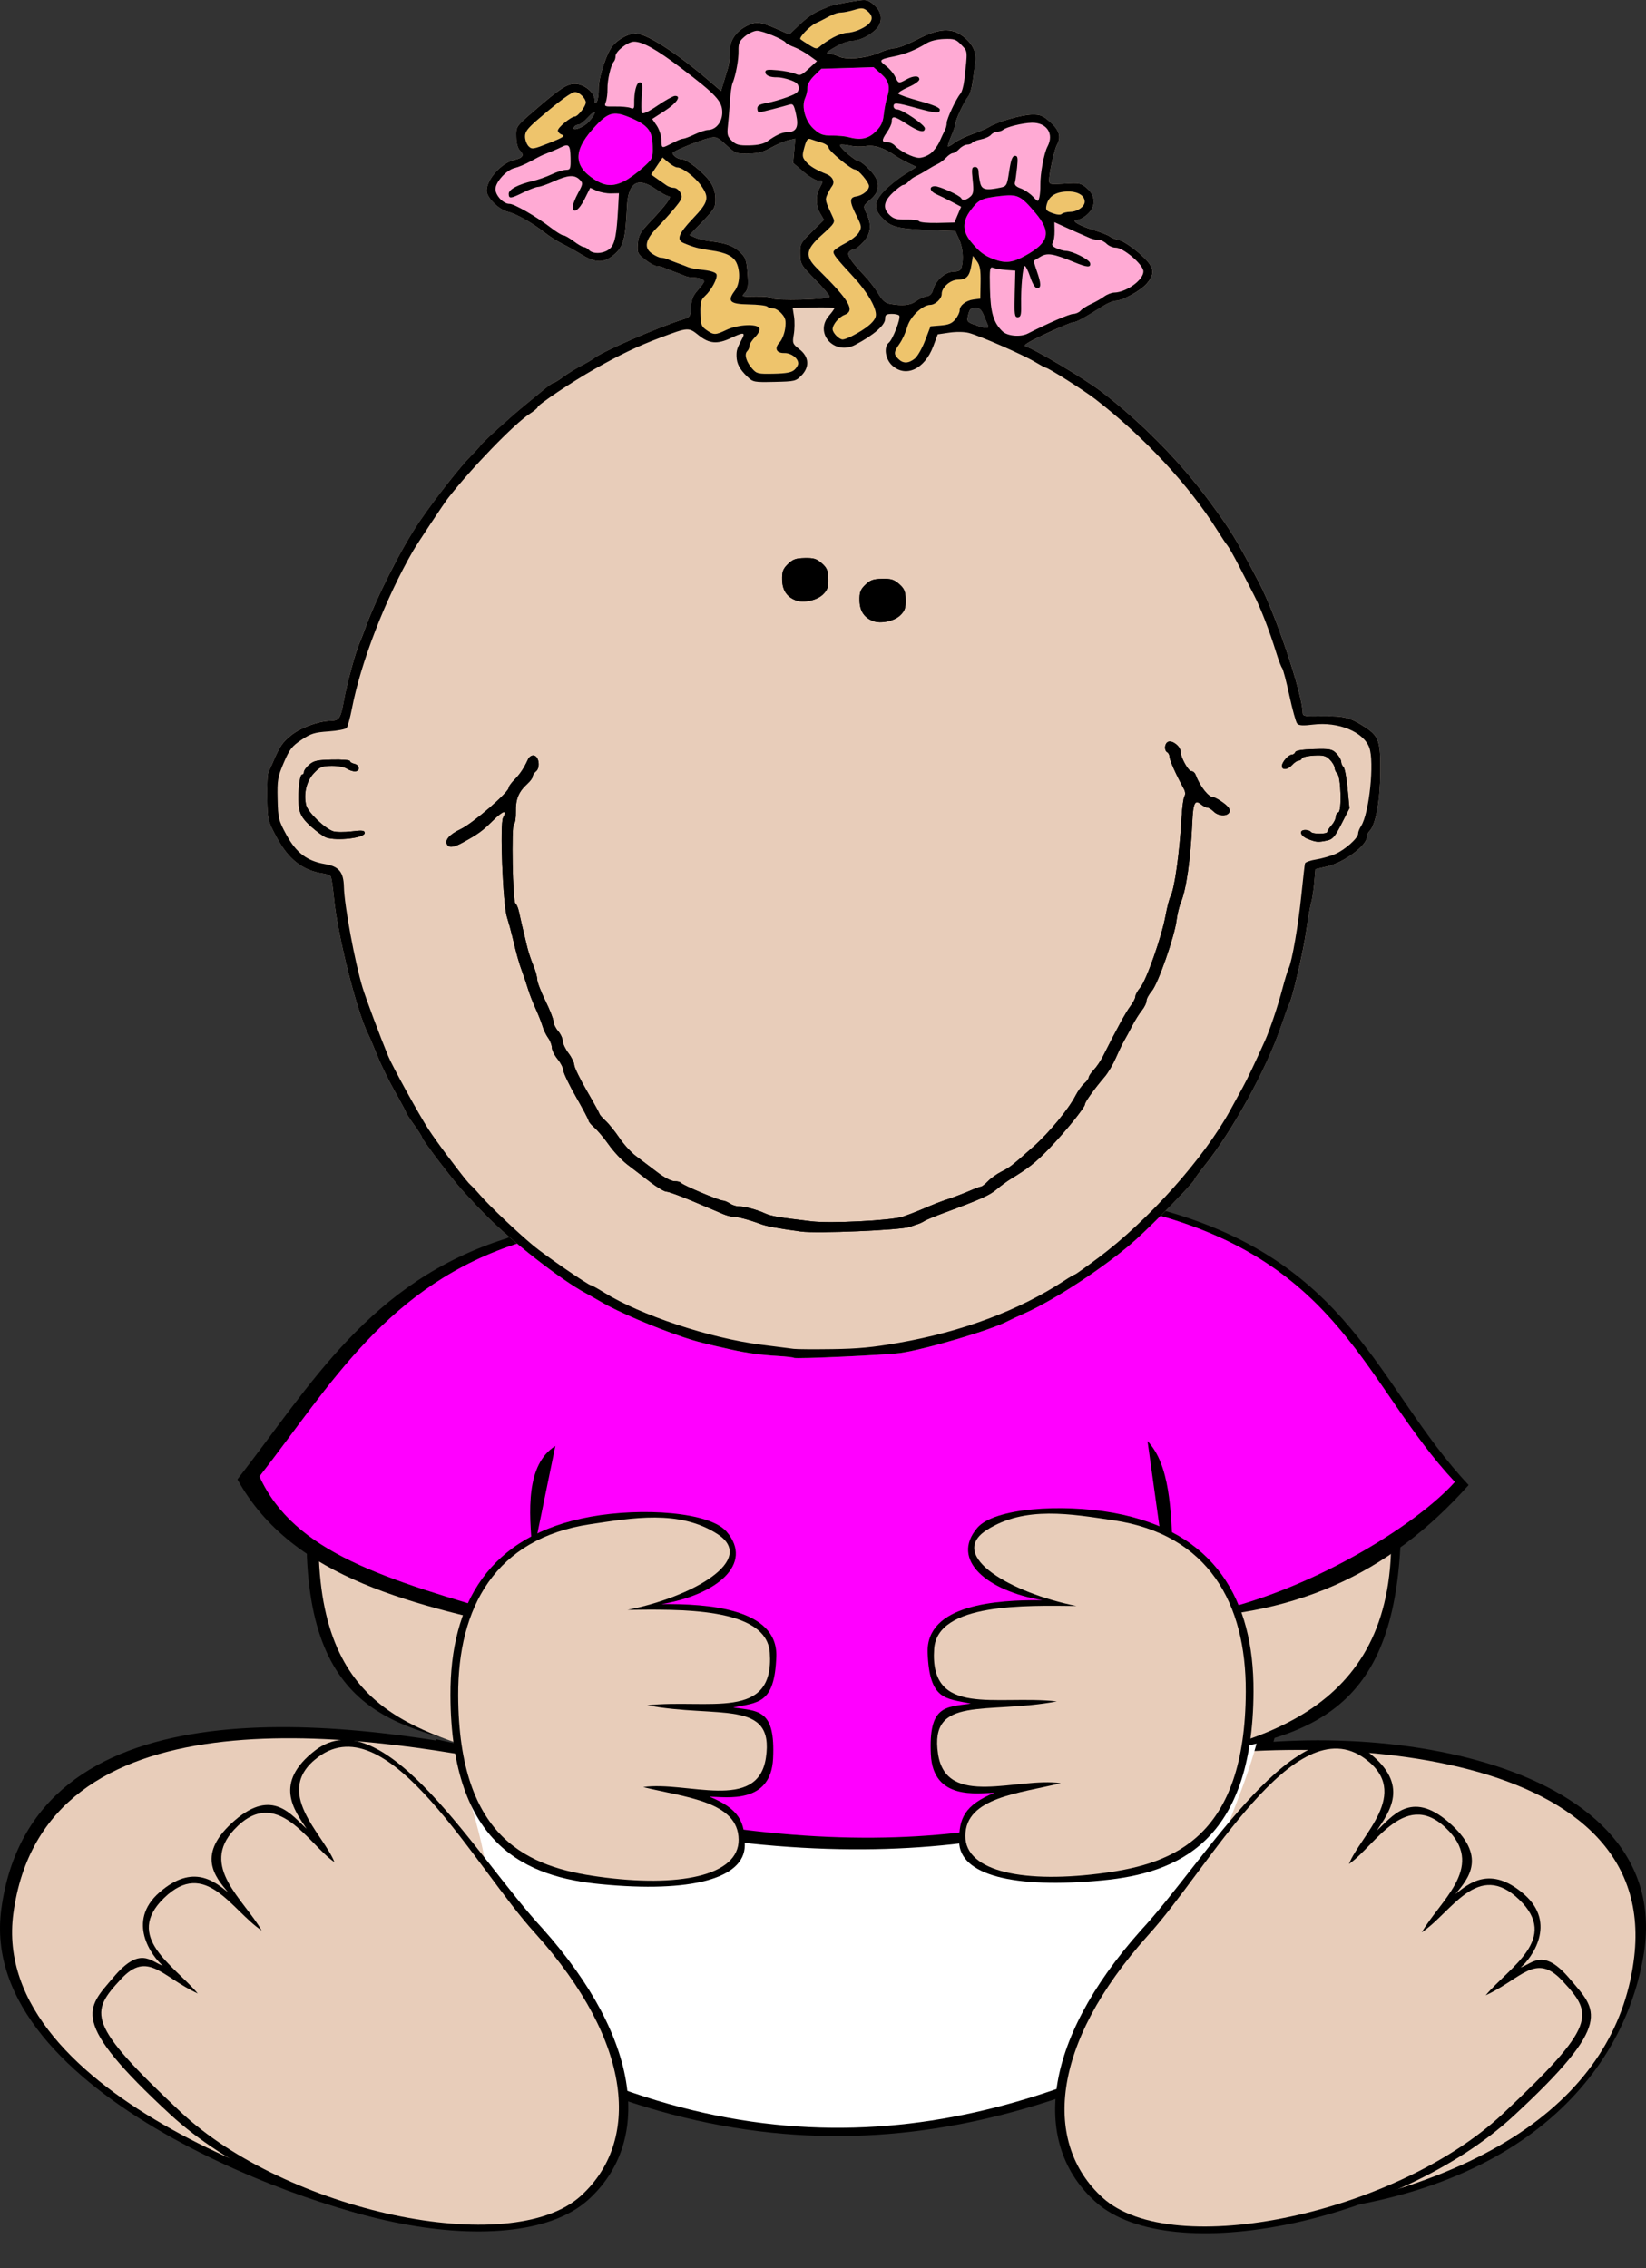
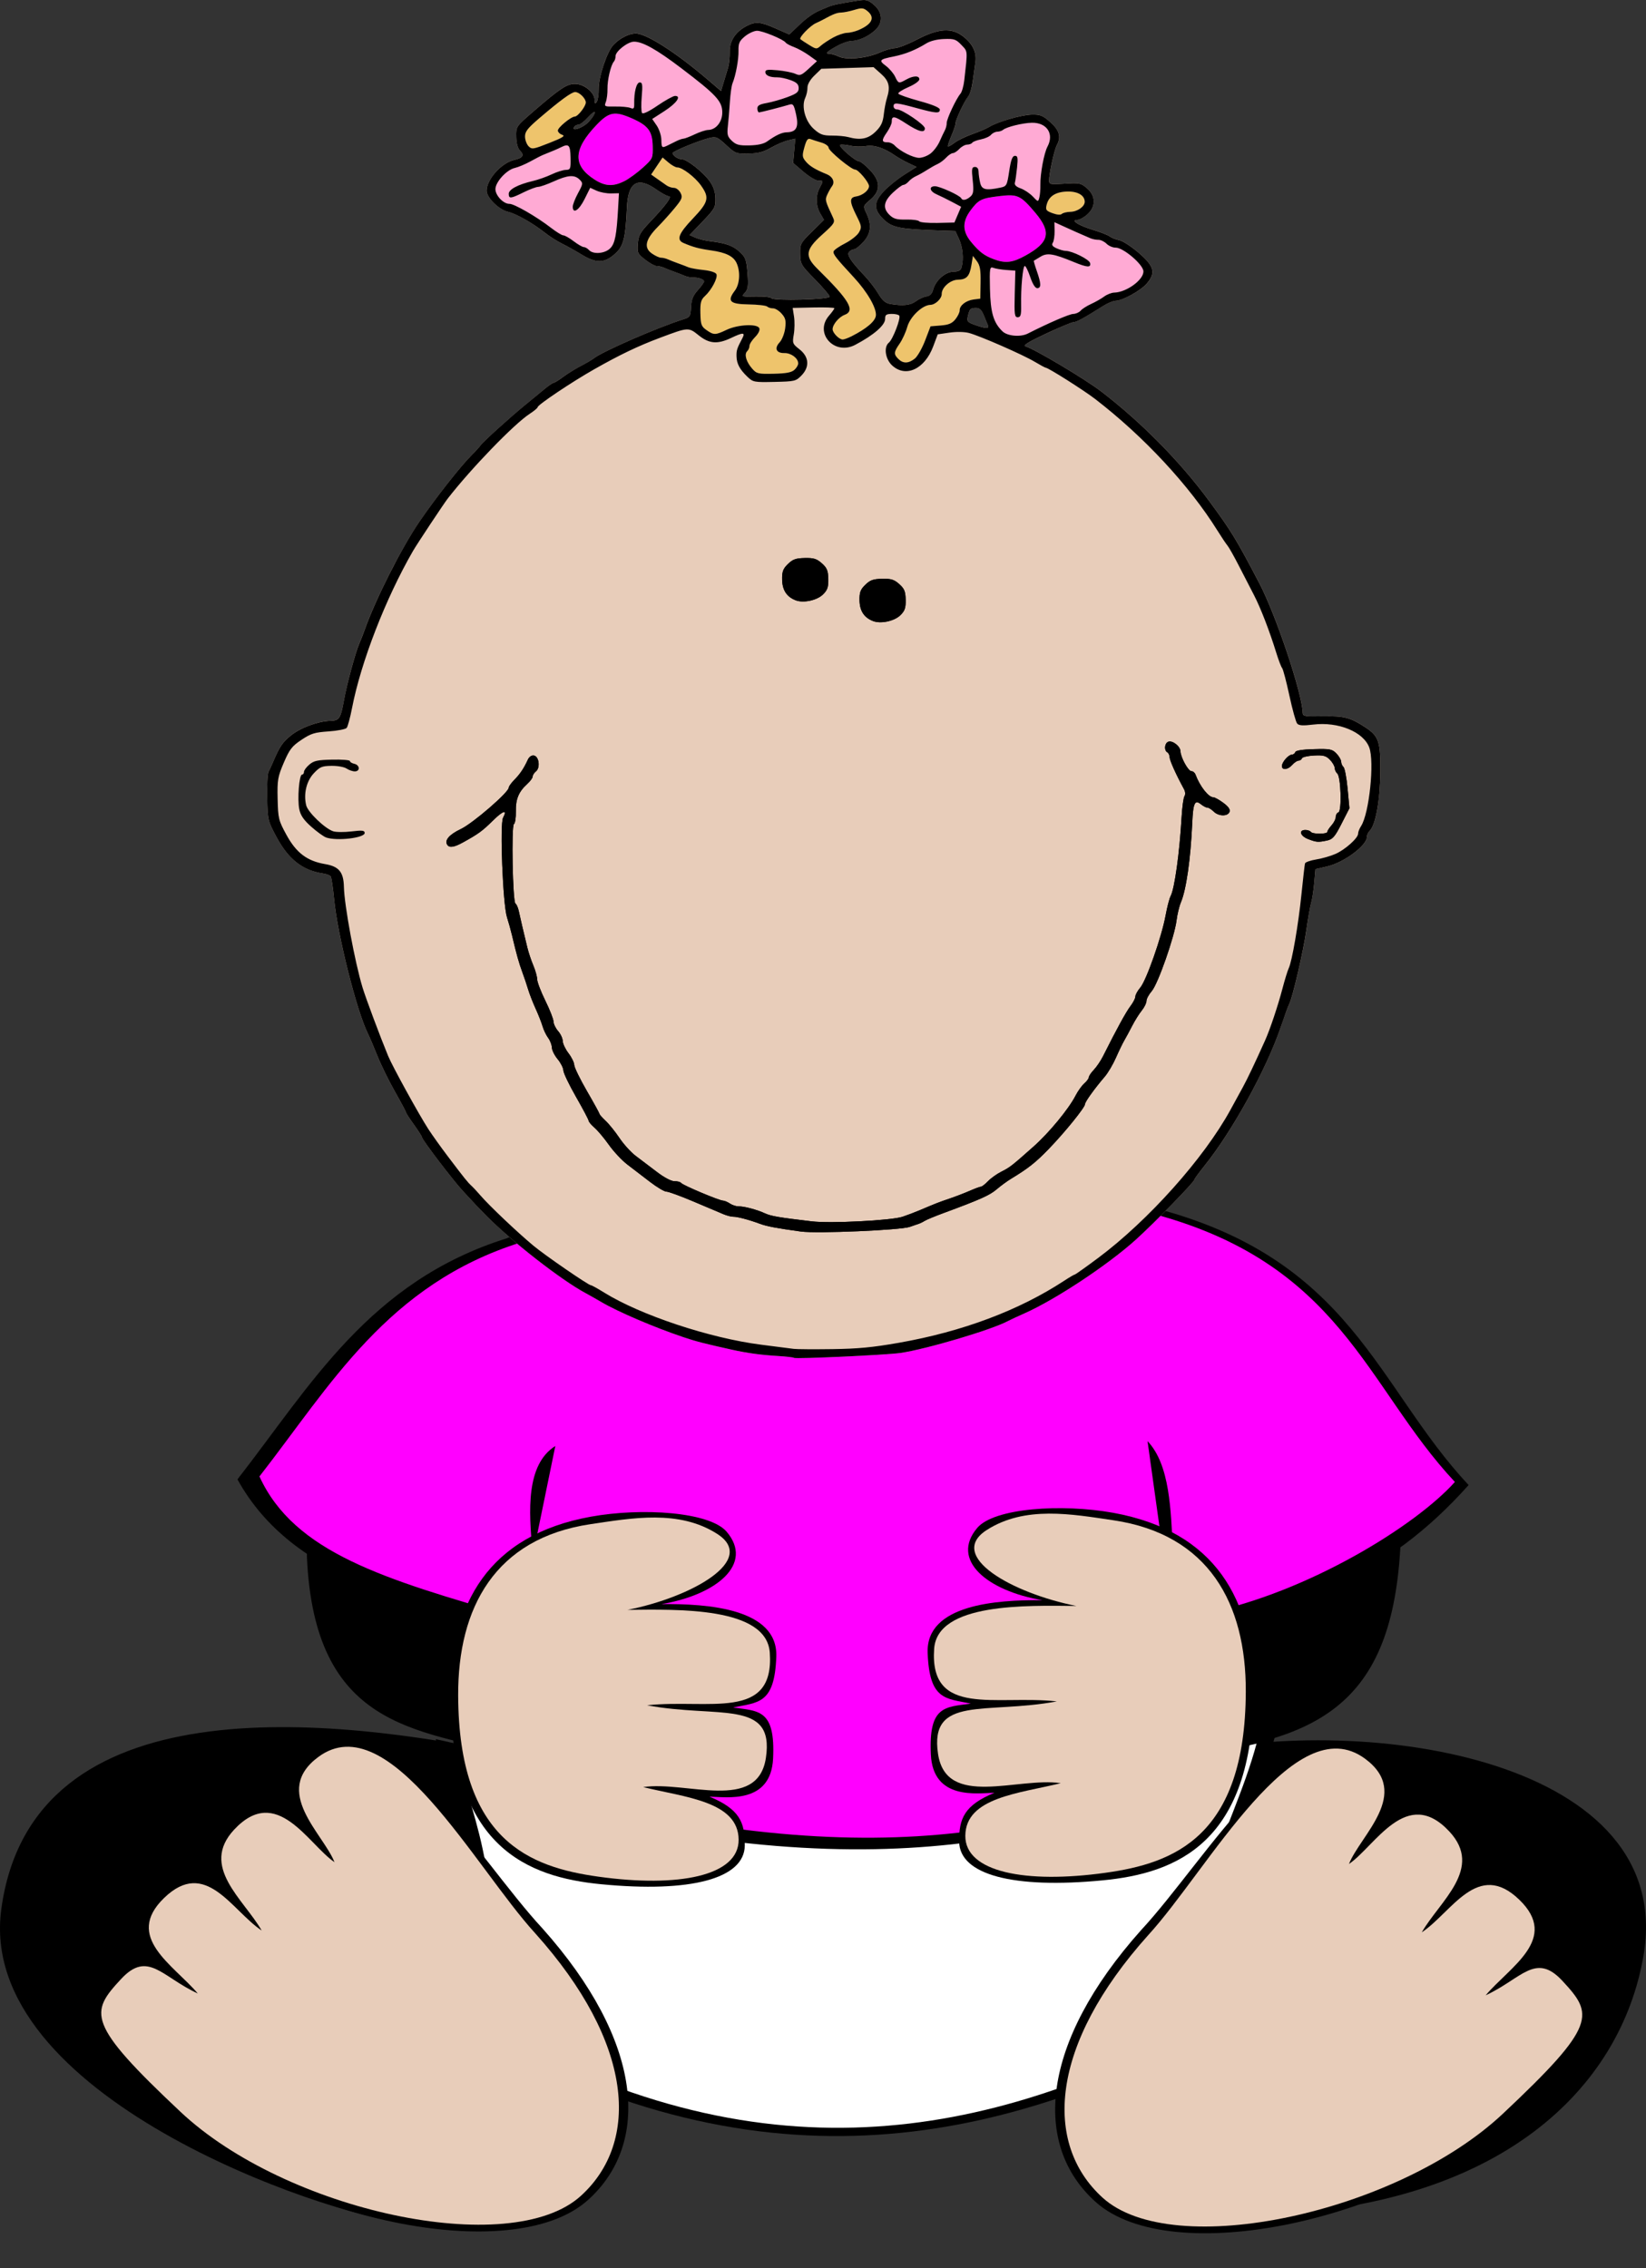
<svg xmlns="http://www.w3.org/2000/svg" xmlns:xlink="http://www.w3.org/1999/xlink" width="552.726" height="761.765">
  <rect width="100%" height="100%" fill="#333333" stroke="none" />
  <defs>
    <linearGradient id="linearGradient7416">
      <stop stop-color="#daab9b" id="stop7418" offset="0" />
      <stop stop-color="#daab9b" stop-opacity="0" id="stop7420" offset="1" />
    </linearGradient>
    <radialGradient r="52.143" fy="400.219" fx="119.286" cy="400.219" cx="119.286" gradientUnits="userSpaceOnUse" id="radialGradient3973" xlink:href="#linearGradient7416" />
    <radialGradient r="52.143" fy="400.219" fx="119.286" cy="400.219" cx="119.286" gradientUnits="userSpaceOnUse" id="radialGradient3975" xlink:href="#linearGradient7416" />
  </defs>
  <g>
    <title>Layer 1</title>
    <path fill="#000000" fill-rule="evenodd" stroke-width="1.018px" d="m199.339,407.114c-40.111,15.431 -96.12,36.005 -96.281,115.559c2.443,57.507 36.513,58.156 69.425,66.65c-61.642,-12.932 -161.76,-24.091 -172.044,51.819c-8.495,62.7 108.673,102.685 135.669,105.379c49.731,4.964 75.188,-5.615 71.929,-49.603c65.147,25.31 106.531,12.878 149.462,-1.308c1.037,50.962 35.002,49.309 64.738,48.329c81.843,-2.653 121.918,-42.694 129.615,-86.982c11.386,-65.513 -91.243,-82.191 -155.378,-67.635c50.595,-4.821 73.674,-20 74.065,-79.607c0.415,-63.317 -52.481,-100.426 -118.469,-111.859c-63.649,-11.028 -122.058,-2.543 -152.732,9.257z" id="path15659" />
    <path fill="#000000" fill-rule="evenodd" stroke-width="1px" d="m146.318,584.055c7.12,27.179 18.725,49.231 8.725,95.976c98.196,57.453 178.923,41.147 253.996,0.969c-9.884,-39.092 10.727,-66.748 19.389,-98.884c-105.197,24.361 -197.567,21.466 -282.11,1.939z" id="path19543" />
-     <path fill="#e8cdba" fill-rule="evenodd" stroke-width="1px" id="path12728" d="m198.014,411.797c-39.393,15.155 -90.767,33.544 -90.925,111.675c2.4,56.478 39.493,58.025 70,70c-60.54,-12.701 -162.5,-25.477 -172.6,49.075c-8.343,61.579 106.087,98.279 132.6,100.925c48.841,4.875 73.201,-6.799 70,-50c63.982,24.857 107.837,13.933 150,0c5.247,44.795 22.236,56.399 51.308,53.46c95.389,-9.646 135.224,-45.913 140.367,-89.76c8.408,-71.675 -107.78,-77.087 -171.675,-63.7c47.873,-7.006 92.051,-19.59 90,-80c-2.386,-70.274 -54.267,-100.446 -119.075,-111.675c-62.511,-10.831 -119.875,-1.59 -150,10z" />
    <path fill="#ffffff" fill-rule="evenodd" stroke-width="1px" id="path18572" d="m152.793,587.398c6.793,25.931 17.866,46.971 8.325,91.57c93.689,54.815 170.71,39.258 242.337,0.925c-9.431,-37.297 10.234,-63.684 18.499,-94.345c-100.368,23.243 -188.499,20.481 -269.161,1.85z" />
    <path fill="#000000" fill-rule="evenodd" stroke-width="1.03px" d="m170.233,415.842c-46.259,14.473 -65.991,49.578 -90.496,80.97c18.648,33.824 60.062,42.354 100.974,51.44l-21.91,51.44c125.465,37.231 192.184,19.088 247.563,-3.755l-17.147,-52.475c44.624,0.382 77.099,-14.645 103.943,-44.744c-31.067,-33.085 -39.115,-76.241 -106.69,-93.354c-58.245,-27.574 -145.643,-22.13 -216.238,10.478z" id="path16632" />
    <path fill="#ff00ff" fill-rule="evenodd" stroke-width="1px" id="path16630" d="m174.992,417.207c-44.917,14.053 -64.076,48.139 -87.87,78.621c11.67,25.578 41.946,34.551 85.39,47.062c18.02,5.189 -5.9,-44.693 13.963,-57.287l-22.582,110.119c121.825,36.151 183.016,20.33 236.788,-1.85l-15.341,-109.895c15.124,15.882 1.053,61.607 19.492,57.845c34.461,-7.03 70.688,-29.533 83.72,-44.145c-30.165,-32.125 -37.98,-74.029 -103.595,-90.645c-56.555,-26.774 -141.417,-21.488 -209.964,10.175z" />
    <g id="g14672">
      <path fill="#000000" fill-rule="evenodd" stroke-width="1.045px" id="path12732" d="m197.382,738.878c21.365,-19.153 18.486,-53.475 -15.235,-91.273c-21.716,-23.34 -53.111,-77.772 -76.396,-59.701c-14.041,10.897 -6.889,20.057 -2.805,26.227c-5.025,-4.503 -11.367,-13.768 -24.011,-2.871c-13.256,11.425 -6.758,18.971 -2.353,24.217c-4.345,-3.423 -11.664,-9.876 -23.055,0.056c-11.239,9.8 -2.445,21.577 1.146,24.596c-4.159,-1.418 -7.6,-6.77 -16.598,3.928c-8.85,10.522 -15.188,14.372 19.055,45.987c38.062,35.141 114.793,51.656 140.252,28.833z" />
      <path fill="#e8cdba" fill-rule="evenodd" stroke-width="1px" d="m195.096,737.396c19.857,-18.109 17.789,-51.177 -15.375,-88.15c-20.183,-22.067 -49.064,-76.703 -72.775,-59.25c-15.823,11.647 1.62,25.773 5.375,35.375c-8.861,-6.062 -19.337,-26.338 -33.7,-10.925c-11.588,12.435 3.198,23.328 9.25,33.874c-10.07,-6.683 -18.77,-24.5 -32.775,-10.925c-13.552,13.136 3.159,22.428 11.331,32.081c-12.099,-5.579 -16.739,-14.611 -25.781,-4.856c-10.431,11.253 -11.825,14.735 20,44.625c35.375,33.224 110.788,49.729 134.45,28.15z" id="path12730" />
    </g>
    <g transform="matrix(-1 0 0 1 814.949 1.917)" id="g14676">
      <path fill="#000000" fill-rule="evenodd" stroke-width="1.045px" d="m447.027,737.569c21.365,-19.153 18.486,-53.475 -15.235,-91.273c-21.716,-23.34 -53.111,-77.772 -76.396,-59.701c-14.041,10.897 -6.889,20.057 -2.805,26.227c-5.025,-4.503 -11.367,-13.768 -24.011,-2.871c-13.256,11.425 -6.758,18.971 -2.353,24.217c-4.345,-3.423 -11.664,-9.876 -23.055,0.056c-11.239,9.8 -2.445,21.577 1.146,24.596c-4.159,-1.418 -7.6,-6.77 -16.598,3.928c-8.85,10.522 -15.188,14.372 19.055,45.987c38.062,35.141 114.793,51.656 140.252,28.833z" id="path14678" />
      <path fill="#e8cdba" fill-rule="evenodd" stroke-width="1px" id="path14680" d="m444.74,736.088c19.857,-18.109 17.789,-51.177 -15.375,-88.15c-20.183,-22.067 -49.064,-76.703 -72.775,-59.25c-15.823,11.647 1.62,25.773 5.375,35.375c-8.861,-6.062 -19.337,-26.338 -33.7,-10.925c-11.588,12.435 3.198,23.328 9.25,33.874c-10.07,-6.683 -18.77,-24.5 -32.775,-10.925c-13.552,13.136 3.159,22.428 11.331,32.081c-12.099,-5.579 -16.739,-14.611 -25.781,-4.856c-10.431,11.253 -11.825,14.735 20,44.625c35.375,33.224 110.788,49.729 134.45,28.15z" />
    </g>
    <path fill="#000000" fill-rule="evenodd" stroke-width="1.043px" d="m222.167,538.704c15.441,-0.17 39.069,1.472 38.514,17.617c-0.554,16.091 -6.146,15.335 -14.486,17.102c8.652,1.222 14.185,0.649 13.408,17.102c-0.729,15.434 -15.614,12.956 -21.353,12.844c9.993,4.137 11.955,8.535 11.848,16.448c-0.154,11.088 -18.124,15.88 -48.276,12.956c-24.595,-2.385 -50.358,-12.474 -50.565,-63.414c-0.126,-30.808 12.899,-53.807 47.102,-60.005c17.264,-3.128 39.97,-1.62 45.649,5.044c9.216,10.816 -3.357,21.181 -21.841,24.304z" id="path14684" />
    <path fill="#e8cdba" fill-rule="evenodd" stroke-width="1px" id="path14682" d="m210.753,540.634c16.817,-0.163 46.68,-1.068 47.745,14.389c1.616,23.143 -20.681,15.43 -41.205,17.659c23.882,4.469 42.886,-2.221 39.896,17.659c-2.764,18.379 -26.723,7.655 -41.204,9.811c13.92,3.448 31.948,4.736 32.048,17.659c0.095,12.205 -20.229,16.173 -47.091,12.427c-22.804,-3.18 -46.898,-11.965 -47.091,-60.826c-0.117,-29.551 12.431,-52.823 44.475,-57.556c13.946,-2.06 29.667,-4.968 42.513,3.27c13.669,8.766 -8.609,21.257 -30.086,25.508z" />
    <path fill="#000000" fill-rule="evenodd" stroke-width="1.043px" id="path15655" d="m350.019,537.396c-15.441,-0.17 -39.069,1.472 -38.514,17.617c0.554,16.091 6.146,15.335 14.486,17.102c-8.652,1.222 -14.185,0.649 -13.408,17.102c0.729,15.434 15.614,12.956 21.353,12.844c-9.993,4.137 -11.955,8.534 -11.848,16.448c0.154,11.088 18.124,15.88 48.276,12.956c24.595,-2.385 50.358,-12.474 50.565,-63.414c0.126,-30.808 -12.899,-53.807 -47.102,-60.005c-17.264,-3.128 -39.97,-1.62 -45.649,5.044c-9.216,10.816 3.357,21.181 21.841,24.304z" />
    <path fill="#e8cdba" fill-rule="evenodd" stroke-width="1px" d="m361.433,539.326c-16.817,-0.163 -46.68,-1.068 -47.745,14.389c-1.616,23.143 20.681,15.43 41.205,17.659c-23.882,4.469 -42.886,-2.221 -39.896,17.659c2.764,18.379 26.723,7.655 41.205,9.811c-13.92,3.448 -31.948,4.736 -32.048,17.659c-0.095,12.205 20.229,16.173 47.091,12.427c22.804,-3.18 46.898,-11.965 47.091,-60.826c0.117,-29.551 -12.431,-52.823 -44.475,-57.556c-13.946,-2.06 -29.667,-4.968 -42.513,3.27c-13.669,8.766 8.609,21.257 30.086,25.508z" id="path15657" />
    <path fill="#e8cdba" d="m289.805,0.006c-0.483,0.021 -1.049,0.1 -1.748,0.21c-6.318,1.001 -8.322,1.42 -9.757,2.019c-0.804,0.335 -1.956,0.814 -2.559,1.065c-2.577,1.073 -4.715,2.577 -7.608,5.338l-3.094,2.943l-4.542,-2.023c-5.108,-2.261 -6.707,-2.414 -9.684,-0.9c-3.772,1.919 -5.838,5.043 -5.757,8.686c0.04,1.801 -0.217,4.187 -0.551,5.289c-0.334,1.102 -0.993,3.334 -1.481,4.966l-0.88,2.958l-4.208,-3.596c-10.921,-9.357 -21.001,-15.813 -24.566,-15.734c-2.242,0.05 -5.237,1.596 -7.342,3.788c-2.187,2.276 -5.071,10.898 -4.996,14.932c0.033,1.756 -0.241,3.643 -0.621,4.218c-0.546,0.824 -0.714,0.674 -0.754,-0.713c-0.072,-2.527 -3.651,-5.367 -6.691,-5.299c-2.7,0.06 -5.043,1.633 -14.066,9.45c-5.603,4.854 -5.612,4.868 -5.534,8.338c0.049,2.221 0.509,3.911 1.28,4.669c1.523,1.497 0.946,2.416 -1.915,3.067c-4.364,0.993 -9.378,6.631 -9.293,10.438c0.052,2.327 4.114,6.293 7.167,7.005c2.761,0.644 8.245,3.789 12.474,7.123c1.531,1.207 4.057,2.808 5.615,3.564c1.557,0.757 4.509,2.395 6.562,3.651c4.918,3.008 7.693,2.966 11.228,-0.185c2.909,-2.593 3.56,-5.095 4.056,-15.727c0.391,-8.387 3.583,-10.341 9.785,-5.966c1.811,1.277 3.737,2.316 4.272,2.307c1.261,-0.019 -0.884,2.924 -6.155,8.459c-3.433,3.606 -4.035,4.66 -4.262,7.473c-0.248,3.066 -0.094,3.391 2.472,5.393c1.505,1.174 3.229,2.116 3.829,2.103c0.6,-0.013 1.676,0.251 2.388,0.569c0.712,0.318 2.308,0.92 3.536,1.359c1.227,0.438 2.801,1.063 3.513,1.38c0.712,0.318 1.95,0.557 2.734,0.54c1.913,-0.043 3.773,0.629 3.789,1.353c0.007,0.324 -0.939,1.632 -2.103,2.921c-1.6,1.772 -2.154,3.166 -2.272,5.692c-0.142,3.036 -0.357,3.399 -2.355,4.02c-8.534,2.653 -27.423,10.871 -30.335,13.2c-0.598,0.479 -2.564,1.65 -4.371,2.585c-1.806,0.936 -4.458,2.557 -5.893,3.627c-1.435,1.07 -2.872,1.951 -3.185,1.958c-0.314,0.007 -1.755,1.024 -3.202,2.238c-1.447,1.214 -4.235,3.515 -6.206,5.114c-4.856,3.94 -14.377,12.549 -15.103,13.656c-0.324,0.493 -1.628,1.912 -2.882,3.153c-3.728,3.686 -12.287,14.585 -17.719,22.551c-6.04,8.857 -14.812,26.171 -18.404,36.379c-0.468,1.332 -1.264,3.357 -1.768,4.501c-1.273,2.89 -4.15,13.609 -5.113,18.989c-1.095,6.121 -1.615,6.9 -4.504,6.964c-4.159,0.092 -10.124,2.301 -13.382,4.952c-2.832,2.304 -3.759,3.715 -6.092,9.208c-0.405,0.953 -1.021,2.284 -1.364,2.947c-0.344,0.663 -0.543,4.632 -0.45,8.826c0.165,7.446 0.236,7.753 3.176,13.206c4.016,7.448 8.77,11.135 15.63,12.136c1.115,0.163 2.226,0.617 2.49,0.996c0.264,0.378 0.791,3.822 1.162,7.653c1.171,12.107 7.558,37.498 11.359,45.156c0.556,1.12 1.99,4.486 3.188,7.479c1.197,2.993 3.852,8.402 5.894,12.009c2.042,3.607 3.725,6.761 3.73,6.995c0.005,0.235 1.209,2.09 2.675,4.123c1.466,2.033 2.67,3.909 2.676,4.187c0.018,0.79 10.334,14.356 13.685,17.992c4.193,4.551 5.035,5.427 7.935,8.36c8.595,8.691 25.062,21.543 33.258,25.944c1.184,0.636 3.651,2.032 5.466,3.096c5.587,3.275 17.869,8.517 27.499,11.744c4.313,1.445 6.886,2.125 16.331,4.227c4.907,1.092 9.698,1.735 15.014,2.047c2.929,0.172 5.504,0.463 5.711,0.645c0.504,0.444 31.099,-0.95 35.759,-1.631c8.798,-1.286 30.713,-7.804 36.178,-10.756c0.667,-0.36 3.181,-1.539 5.593,-2.612c10.359,-4.61 27.86,-16.199 37.208,-24.636c6.346,-5.728 19.715,-19.422 19.709,-20.193c-0.002,-0.235 1.548,-2.351 3.425,-4.688c9.427,-11.741 20.854,-32.576 25.624,-46.685c1.219,-3.607 2.492,-7.037 2.806,-7.612c1.13,-2.067 4.774,-17.755 5.767,-24.838c0.558,-3.976 1.273,-8.162 1.615,-9.302c0.342,-1.14 0.813,-4.106 1.029,-6.608l0.383,-4.556l3.924,-0.902c5.741,-1.328 13.463,-7.082 13.409,-9.993c-0.011,-0.585 0.383,-1.468 0.879,-1.95c2.009,-1.95 3.487,-10.068 3.578,-19.598c0.1,-10.453 -0.477,-12.21 -5.043,-15.203c-4.988,-3.269 -7.097,-3.82 -14.151,-3.697c-6.165,0.108 -6.825,-0.016 -6.853,-1.178c-0.154,-6.503 -8.992,-32.873 -14.599,-43.561c-7.832,-14.931 -9.387,-17.467 -16.945,-27.722c-9.688,-13.145 -22.746,-26.372 -36.171,-36.646c-5.47,-4.187 -22.205,-14.156 -25.336,-15.095c-1.02,-0.306 0.779,-1.422 6.847,-4.27c4.52,-2.122 8.7,-3.883 9.3,-3.896c1.003,-0.022 3.259,-1.267 10.071,-5.543c1.403,-0.881 3.216,-1.616 4.023,-1.634c2.353,-0.052 8.379,-3.346 10.436,-5.723c3.123,-3.61 2.54,-5.834 -2.675,-10.343c-2.452,-2.12 -5.401,-4.045 -6.553,-4.273c-1.152,-0.228 -2.591,-0.79 -3.211,-1.258c-0.619,-0.469 -3.124,-1.459 -5.561,-2.193c-4.894,-1.473 -7.789,-3.323 -5.287,-3.379c0.775,-0.017 2.325,-0.882 3.44,-1.921c2.829,-2.636 2.721,-6.161 -0.263,-8.703c-2.03,-1.73 -2.53,-1.832 -7.414,-1.508c-4.83,0.32 -5.232,0.224 -5.259,-1.041c-0.046,-2.188 1.724,-10.302 2.595,-11.898c1.504,-2.753 0.845,-5.006 -2.225,-7.737c-2.52,-2.241 -3.36,-2.606 -6.191,-2.544c-3.419,0.076 -11.548,2.442 -14.254,4.135c-0.859,0.538 -3.412,1.607 -5.666,2.4c-2.255,0.793 -4.962,2.109 -6.024,2.922c-1.062,0.813 -2.056,1.366 -2.21,1.229c-0.154,-0.137 0.362,-1.721 1.144,-3.522c0.782,-1.801 1.418,-3.674 1.406,-4.171c-0.026,-1.165 2.971,-7.584 4.249,-9.082c0.54,-0.633 1.236,-2.894 1.526,-5.032c0.29,-2.138 0.671,-5.065 0.87,-6.497c0.462,-3.322 -0.846,-6.108 -4.09,-8.639c-3.852,-3.005 -8.263,-2.714 -15.453,1.03c-3.03,1.577 -6.396,2.901 -7.477,2.933c-1.081,0.032 -3.325,0.658 -4.974,1.397c-4.404,1.976 -11.149,2.671 -13.807,1.422c-1.175,-0.552 -2.653,-0.992 -3.297,-0.978c-1.504,0.033 -0.587,-0.819 2.96,-2.747c1.516,-0.824 3.55,-1.516 4.532,-1.538c2.443,-0.054 5.496,-1.415 7.879,-3.521c2.815,-2.487 2.659,-6.049 -0.353,-8.615c-1.469,-1.251 -2.186,-1.656 -3.633,-1.592zm-90.242,37.633c0.116,-0.018 0.185,0.022 0.188,0.146c0.011,0.495 -0.931,1.914 -2.098,3.157c-1.892,2.015 -5.913,3.377 -4.807,1.63c0.242,-0.383 0.871,-0.706 1.414,-0.718c0.543,-0.012 1.99,-1.134 3.22,-2.495c0.922,-1.021 1.736,-1.665 2.084,-1.719zm40.065,8.461c1.218,-0.05 2.007,0.565 4.209,2.609c3.057,2.838 3.365,2.95 7.49,2.858c3.322,-0.074 5.074,-0.513 7.613,-1.971c1.809,-1.039 4.356,-2.154 5.688,-2.464l2.433,-0.547l-0.371,4.062l-0.371,4.062l3.526,2.989c1.929,1.644 4.151,2.975 4.955,2.957c1.752,-0.039 1.763,-0.015 0.425,2.5c-1.376,2.587 -1.269,5.983 0.26,8.595l1.223,2.096l-4.041,3.951c-3.856,3.789 -4.036,4.147 -3.961,7.531c0.075,3.383 0.303,3.774 4.987,8.533c2.699,2.742 4.915,5.32 4.925,5.746c0.022,1.002 -18.86,1.505 -19.546,0.52c-0.259,-0.372 -2.664,-0.627 -5.34,-0.568c-4.779,0.106 -4.854,0.094 -3.603,-1.25c1.04,-1.117 1.215,-2.3 0.893,-6.497c-0.349,-4.555 -0.645,-5.374 -2.581,-7.171c-2.287,-2.124 -4.634,-2.99 -9.975,-3.639c-1.763,-0.214 -4.036,-0.753 -5.055,-1.218l-1.864,-0.859l4.397,-4.538c4.055,-4.214 4.368,-4.781 4.303,-7.732c-0.049,-2.187 -0.661,-4.012 -1.928,-5.791c-2.199,-3.09 -7.758,-7.464 -9.437,-7.426c-1.213,0.027 -2.979,-1.189 -2.998,-2.057c-0.013,-0.573 8.87,-4.201 12.319,-5.035c0.565,-0.137 1.019,-0.229 1.424,-0.246zm42.746,2.482c0.627,-0.078 1.964,0.075 3.191,0.358c1.402,0.324 3.745,0.372 5.215,0.12c2.772,-0.475 6.098,0.61 9.804,3.193c1.009,0.703 3.032,1.841 4.508,2.538l2.681,1.27l-4.139,2.644c-2.28,1.448 -5.345,3.926 -6.82,5.514c-3.49,3.756 -3.502,6.124 -0.043,9.481c2.801,2.719 5.35,3.244 18.002,3.675l6.047,0.209l1.213,2.676c1.259,2.756 1.648,6.61 0.923,9.353c-0.317,1.2 -0.957,1.566 -2.778,1.606c-2.764,0.061 -6.015,2.958 -6.83,6.072c-0.363,1.386 -1.055,2.089 -2.279,2.281c-0.971,0.153 -2.574,0.883 -3.539,1.623c-1.757,1.347 -4.412,1.607 -8.56,0.877c-1.657,-0.292 -2.673,-1.152 -4.02,-3.428c-0.991,-1.674 -3.039,-4.361 -4.561,-5.969c-4.707,-4.973 -6.102,-7.086 -5.299,-8.054c0.399,-0.481 1.147,-0.883 1.664,-0.895c0.517,-0.011 1.944,-1.133 3.173,-2.494c2.542,-2.816 2.863,-5.757 1.008,-9.653c-1.13,-2.373 -1.119,-2.426 1.375,-4.556c3.523,-3.009 3.414,-6.177 -0.316,-10.053c-1.487,-1.545 -3.045,-2.807 -3.476,-2.797c-1.269,0.028 -7.308,-5.223 -6.373,-5.542c0.059,-0.02 0.14,-0.037 0.23,-0.048zm45.293,54.826c1.242,-0.028 1.921,0.597 2.708,2.514c0.576,1.403 1.214,2.933 1.413,3.4c0.464,1.088 -0.938,1.023 -4.433,-0.223c-2.453,-0.874 -2.717,-1.205 -2.346,-2.801c0.605,-2.599 0.82,-2.849 2.657,-2.89z" id="path3761" />
    <path fill="#000000" d="m268.985,413.59c-8.237,-1.132 -11.531,-1.756 -13.865,-2.629c-3.538,-1.322 -7.571,-2.385 -8.932,-2.355c-0.648,0.014 -2.128,-0.373 -3.288,-0.86c-1.16,-0.488 -5.664,-2.395 -10.009,-4.239c-4.345,-1.844 -8.443,-3.34 -9.107,-3.326c-0.664,0.015 -3.154,-1.463 -5.533,-3.284c-2.379,-1.821 -5.806,-4.447 -7.616,-5.837c-1.81,-1.389 -4.582,-4.351 -6.161,-6.581c-1.579,-2.23 -3.751,-4.819 -4.827,-5.753c-1.076,-0.934 -1.969,-1.995 -1.984,-2.358c-0.015,-0.363 -1.922,-3.968 -4.237,-8.012c-2.316,-4.044 -4.226,-8.034 -4.244,-8.867c-0.019,-0.833 -0.887,-2.543 -1.93,-3.799c-1.043,-1.256 -1.912,-3.006 -1.932,-3.89c-0.02,-0.883 -0.584,-2.348 -1.253,-3.255c-0.67,-0.907 -1.51,-2.654 -1.868,-3.881c-0.357,-1.227 -1.416,-3.914 -2.353,-5.969c-0.937,-2.055 -2.066,-4.965 -2.511,-6.465c-0.445,-1.5 -1.322,-4.106 -1.95,-5.791c-1.109,-2.975 -1.936,-5.93 -3.436,-12.278c-0.399,-1.69 -1.166,-4.453 -1.704,-6.14c-1.387,-4.349 -2.442,-31.346 -1.307,-33.425c1.578,-2.889 -0.012,-2.402 -3.525,1.08c-3.424,3.394 -4.807,4.397 -10.013,7.266c-2.898,1.597 -4.458,1.84 -5.177,0.808c-1.061,-1.522 0.595,-3.473 4.537,-5.343c4.025,-1.911 16.108,-12.357 16.074,-13.896c-0.009,-0.384 0.837,-1.564 1.88,-2.622c1.927,-1.956 3.202,-3.858 4.525,-6.752c0.448,-0.981 1.242,-1.533 2.03,-1.412c1.726,0.265 2.234,4.086 0.707,5.319c-0.619,0.5 -1.116,1.28 -1.106,1.734c0.01,0.454 -0.826,1.593 -1.859,2.531c-2.855,2.594 -3.876,5.082 -3.784,9.224c0.046,2.072 -0.244,3.965 -0.645,4.207c-0.916,0.554 -0.424,26.2 0.512,26.71c0.365,0.199 0.876,1.365 1.134,2.589c0.478,2.266 1.492,6.596 2.84,12.126c0.412,1.69 1.318,4.411 2.013,6.047c0.695,1.636 1.281,3.739 1.302,4.672c0.021,0.933 1.255,4.165 2.743,7.181c1.488,3.016 2.72,6.159 2.738,6.985c0.018,0.826 0.715,2.272 1.548,3.213c0.833,0.941 1.53,2.44 1.55,3.331c0.02,0.89 0.891,2.736 1.936,4.102c1.045,1.366 1.915,3.142 1.933,3.947c0.018,0.805 1.932,4.742 4.254,8.75c2.322,4.008 4.225,7.469 4.23,7.691c0.005,0.223 0.942,1.28 2.082,2.35c1.14,1.07 3.233,3.672 4.65,5.783c1.418,2.111 3.884,4.813 5.482,6.005c1.597,1.192 4.767,3.593 7.044,5.335c2.485,1.902 4.857,3.152 5.933,3.128c0.986,-0.022 1.993,0.248 2.238,0.599c0.519,0.744 12.809,5.92 14.067,5.924c0.468,0.002 1.505,0.442 2.305,0.978c0.8,0.536 2.114,0.961 2.921,0.943c1.836,-0.041 6.11,1.096 8.868,2.358c2.029,0.929 4.685,1.382 15.695,2.68c6.302,0.743 26.642,-0.285 30.444,-1.538c1.492,-0.492 4.194,-1.521 6.004,-2.287c5.49,-2.324 6.083,-2.555 9.878,-3.849c2.014,-0.687 5.057,-1.859 6.761,-2.606c1.704,-0.746 3.376,-1.363 3.716,-1.371c0.339,-0.008 1.404,-0.833 2.366,-1.835c0.962,-1.002 2.97,-2.438 4.463,-3.191c2.919,-1.473 3.497,-1.923 10.857,-8.465c5.218,-4.638 11.784,-12.6 14.077,-17.072c0.784,-1.527 2.111,-3.381 2.949,-4.119c0.839,-0.738 1.518,-1.663 1.509,-2.055c-0.009,-0.393 0.749,-1.52 1.684,-2.505c0.935,-0.985 2.326,-3.041 3.091,-4.568c4.531,-9.042 7.708,-14.85 9.192,-16.803c0.929,-1.222 1.679,-2.682 1.667,-3.245c-0.013,-0.562 0.73,-1.912 1.651,-3c2.038,-2.408 7.192,-17.091 8.487,-24.174c0.518,-2.838 1.283,-5.783 1.699,-6.545c1.313,-2.403 3.005,-14.561 3.681,-26.439c0.193,-3.402 0.631,-6.607 0.972,-7.122c0.362,-0.548 0.288,-1.545 -0.179,-2.398c-2.632,-4.814 -4.787,-9.6 -4.811,-10.68c-0.015,-0.687 -0.364,-1.432 -0.775,-1.656c-1.157,-0.631 -0.939,-3.064 0.318,-3.544c1.415,-0.541 4.066,1.529 4.103,3.204c0.045,2.013 2.62,6.704 3.667,6.681c0.526,-0.012 1.153,0.515 1.395,1.17c1.429,3.875 4.371,7.625 5.955,7.589c0.452,-0.01 1.965,0.829 3.362,1.865c1.748,1.296 2.401,2.245 2.092,3.042c-0.614,1.587 -3.659,1.527 -5.32,-0.106c-0.751,-0.738 -1.703,-1.335 -2.115,-1.326c-0.412,0.009 -1.376,-0.487 -2.142,-1.103c-2.092,-1.683 -2.643,-0.495 -2.949,6.364c-0.536,11.998 -2.011,22.323 -3.787,26.51c-0.566,1.334 -1.23,4.075 -1.475,6.091c-0.661,5.425 -6.241,21.348 -8.326,23.758c-0.993,1.148 -1.794,2.639 -1.779,3.314c0.015,0.675 -0.694,2.119 -1.575,3.209c-0.881,1.09 -2.33,3.403 -3.22,5.14c-0.89,1.737 -2.078,3.941 -2.642,4.897c-0.563,0.956 -1.827,3.568 -2.808,5.804c-0.981,2.236 -2.675,5.105 -3.765,6.376c-3.446,4.021 -6.641,8.47 -6.624,9.223c0.024,1.062 -6.793,9.48 -12.211,15.082c-4.385,4.533 -6.86,6.488 -12.666,10.005c-1.294,0.784 -3.464,2.376 -4.822,3.539c-2.323,1.989 -5.5,3.407 -17.829,7.957c-2.818,1.04 -5.616,2.197 -6.216,2.57c-0.601,0.373 -1.422,0.792 -1.824,0.93c-0.403,0.138 -1.886,0.652 -3.296,1.143c-3.137,1.091 -31.181,2.288 -36.498,1.557z" id="path3757" />
    <path fill="#000000" d="m439.31,281.802c-2.648,-1.002 -3.327,-3.021 -1.034,-3.072c0.787,-0.018 1.644,0.272 1.903,0.644c0.571,0.819 5.553,0.803 5.535,-0.018c-0.007,-0.32 0.635,-1.308 1.427,-2.196c0.792,-0.888 1.428,-2.159 1.413,-2.825c-0.015,-0.665 0.385,-1.348 0.889,-1.518c1.181,-0.397 0.84,-11.962 -0.385,-13.051c-0.464,-0.413 -0.856,-1.259 -0.869,-1.881c-0.014,-0.621 -0.734,-1.856 -1.6,-2.744c-1.316,-1.348 -2.199,-1.583 -5.36,-1.421c-2.082,0.106 -3.898,0.533 -4.036,0.948c-0.138,0.415 -0.648,0.763 -1.133,0.774c-0.485,0.011 -1.436,0.65 -2.114,1.42c-1.447,1.644 -3.45,1.89 -3.483,0.428c-0.029,-1.289 2.171,-3.831 3.338,-3.857c0.485,-0.011 1.005,-0.392 1.157,-0.848c0.183,-0.548 2.295,-0.885 6.247,-0.997c5.41,-0.153 6.119,-0.017 7.548,1.446c0.868,0.888 1.589,2.123 1.603,2.744c0.014,0.621 0.369,1.436 0.789,1.809c0.42,0.374 1.04,3.643 1.376,7.266l0.613,6.587l-2.643,5.181c-2.241,4.392 -2.982,5.252 -4.872,5.647c-3.011,0.63 -3.511,0.593 -6.309,-0.467z" id="path3755" />
-     <path fill="#000000" d="m109.526,281.255c-0.848,-0.298 -3.096,-1.924 -4.996,-3.613c-2.552,-2.27 -3.604,-3.805 -4.029,-5.883c-0.69,-3.37 -0.039,-11.604 0.919,-11.625c0.373,-0.008 0.67,-0.423 0.659,-0.92c-0.011,-0.498 0.797,-1.597 1.796,-2.442c1.541,-1.304 2.711,-1.557 7.712,-1.668c3.243,-0.072 5.902,0.142 5.909,0.475c0.007,0.333 0.681,0.753 1.497,0.932c1.849,0.406 2.012,2.502 0.198,2.542c-0.734,0.016 -1.989,-0.409 -2.789,-0.946c-0.808,-0.542 -3.07,-0.949 -5.091,-0.916c-3.222,0.052 -3.898,0.336 -5.93,2.494c-2.467,2.619 -3.487,6.886 -2.568,10.742c0.551,2.311 6.268,7.821 9.072,8.742c0.962,0.316 3.73,0.338 6.151,0.048c3.64,-0.436 4.406,-0.347 4.425,0.51c0.037,1.679 -9.349,2.788 -12.936,1.528z" id="path3753" />
    <path fill="#000000" d="m293.212,208.585c-3.009,-1.14 -4.504,-3.388 -4.581,-6.891c-0.061,-2.738 0.288,-3.695 1.929,-5.29c1.65,-1.604 2.647,-1.962 5.658,-2.029c3.011,-0.067 4.023,0.246 5.742,1.776c1.72,1.53 2.101,2.456 2.163,5.256c0.061,2.745 -0.286,3.75 -1.801,5.223c-2.025,1.969 -6.524,2.935 -9.11,1.955z" id="path3751" />
    <path fill="#000000" d="m267.226,201.612c-3.009,-1.14 -4.504,-3.388 -4.581,-6.891c-0.061,-2.738 0.288,-3.695 1.929,-5.29c1.65,-1.604 2.647,-1.962 5.658,-2.029c3.011,-0.067 4.023,0.246 5.742,1.776c1.72,1.53 2.101,2.456 2.163,5.256c0.061,2.745 -0.286,3.75 -1.801,5.223c-2.025,1.969 -6.524,2.935 -9.11,1.955z" id="path3749" />
    <path fill="#eec46c" stroke-width="4.8" stroke-miterlimit="4" d="m266.739,124.227c0.728,-0.641 1.313,-1.633 1.301,-2.206c-0.039,-1.744 -2.4,-3.498 -4.642,-3.448c-2.734,0.061 -3.474,-1.606 -1.6,-3.603c0.796,-0.848 1.633,-2.958 1.86,-4.688c0.34,-2.592 0.131,-3.465 -1.183,-4.95c-0.877,-0.992 -2.169,-1.79 -2.869,-1.775c-0.701,0.016 -1.597,-0.258 -1.99,-0.609c-0.394,-0.35 -3.204,-0.674 -6.245,-0.719c-6.319,-0.094 -7.3,-1.078 -4.609,-4.621c1.623,-2.138 1.909,-6.224 0.639,-9.143c-1.038,-2.386 -3.567,-3.662 -8.675,-4.377c-3.983,-0.557 -5.98,-1.097 -9.223,-2.491c-2.44,-1.049 -1.633,-3.164 3.106,-8.14c5.348,-5.617 5.705,-7.06 2.766,-11.19c-2.001,-2.811 -6.295,-6.079 -7.941,-6.042c-0.548,0.012 -1.884,-0.734 -2.968,-1.657l-1.971,-1.679l-1.923,2.864l-1.923,2.864l2.022,1.43c1.112,0.787 2.548,1.795 3.192,2.241c0.643,0.446 1.758,0.807 2.477,0.803c0.719,-0.004 1.698,0.747 2.175,1.668c0.768,1.483 0.553,2.059 -1.869,5.018c-1.505,1.838 -4.138,4.767 -5.851,6.508c-4.085,4.153 -4.672,6.91 -1.885,8.856c1.126,0.786 2.505,1.418 3.064,1.406c0.559,-0.012 1.6,0.237 2.311,0.555c0.712,0.318 2.299,0.936 3.526,1.374c1.228,0.438 2.748,1.02 3.379,1.293c0.631,0.273 2.906,0.682 5.054,0.908c2.333,0.246 4.081,0.809 4.34,1.398c0.526,1.199 -1.629,5.299 -3.859,7.341c-1.351,1.237 -1.611,2.22 -1.532,5.781c0.085,3.817 0.313,4.442 2.071,5.669c2.441,1.704 2.964,1.696 6.735,-0.1c3.765,-1.793 10.293,-2.118 10.983,-0.546c0.278,0.634 -0.298,1.834 -1.433,2.987c-1.044,1.059 -1.888,2.388 -1.875,2.952c0.013,0.564 -0.344,1.382 -0.791,1.817c-1.044,1.016 -0.284,3.587 1.738,5.872c1.468,1.66 1.999,1.783 7.191,1.668c4.181,-0.093 5.942,-0.421 6.929,-1.29z" id="path3747" />
    <path fill="#eec46c" d="m307.167,120.45c0.911,-0.718 2.478,-3.456 3.482,-6.083l1.826,-4.777l3.447,-0.285c2.672,-0.221 3.774,-0.69 4.905,-2.089c0.802,-0.992 1.447,-2.332 1.432,-2.977c-0.037,-1.659 2.124,-3.338 4.716,-3.665l2.208,-0.278l0.097,-5.396c0.076,-4.236 -0.189,-5.779 -1.235,-7.179l-1.332,-1.784l-0.493,3.001c-0.638,3.884 -1.607,4.939 -4.595,5.005c-2.549,0.057 -5.44,2.625 -5.392,4.791c0.034,1.533 -2.133,3.612 -3.802,3.649c-2.706,0.06 -6.823,3.992 -7.774,7.424c-0.485,1.752 -1.637,4.27 -2.56,5.595c-1.992,2.861 -2.045,3.56 -0.394,5.183c1.59,1.563 3.366,1.519 5.463,-0.135z" id="path3745" />
    <path fill="#eec46c" d="m285.991,112.917c5.072,-2.594 7.937,-5.043 8.133,-6.954c0.256,-2.5 -2.881,-7.934 -7.392,-12.805c-6.059,-6.542 -7.091,-7.872 -6.795,-8.759c0.158,-0.472 1.895,-1.678 3.861,-2.679c1.966,-1.001 4.052,-2.652 4.635,-3.668c0.973,-1.695 0.911,-2.144 -0.746,-5.451c-2.466,-4.92 -2.512,-6.276 -0.226,-6.618c2.206,-0.33 4.382,-2.084 4.35,-3.508c-0.028,-1.276 -3.615,-5.541 -4.641,-5.518c-1.266,0.028 -8.886,-6.255 -8.921,-7.356c-0.018,-0.568 -1.119,-1.347 -2.446,-1.732c-1.328,-0.385 -2.952,-0.903 -3.609,-1.153c-0.94,-0.357 -1.383,0.226 -2.078,2.734c-0.798,2.881 -0.745,3.35 0.555,4.881c1.262,1.486 3.218,2.66 6.98,4.187c1.949,0.792 2.77,2.592 1.792,3.929c-0.491,0.672 -1.24,2.001 -1.663,2.954c-0.773,1.739 -0.711,1.984 1.919,7.603c0.784,1.675 0.547,2.056 -3.631,5.817c-5.636,5.075 -5.908,7.193 -1.481,11.547c10.635,10.461 12.704,13.983 9.034,15.373c-1.933,0.732 -4.06,3.294 -4.026,4.848c0.028,1.241 2.222,3.455 3.398,3.429c0.483,-0.011 1.832,-0.507 2.998,-1.103z" id="path3743" />
    <path fill="#ffaad4" d="m345.137,112.022c6.937,-3.527 13.974,-6.569 15.252,-6.592c0.863,-0.016 1.977,-0.507 2.476,-1.092c0.499,-0.584 2.094,-1.604 3.546,-2.265c1.452,-0.662 3.418,-1.781 4.371,-2.487c0.952,-0.706 2.466,-1.3 3.363,-1.32c4.12,-0.092 9.882,-4.281 9.819,-7.138c-0.051,-2.289 -6.796,-8.029 -9.368,-7.972c-0.908,0.02 -2.265,-0.567 -3.016,-1.306c-0.751,-0.738 -1.983,-1.329 -2.737,-1.312c-0.754,0.017 -1.953,-0.217 -2.665,-0.52c-2.81,-1.196 -6.378,-2.778 -9.68,-4.294l-2.423,-1.113l0.054,2.955c0.03,1.625 -0.237,3.404 -0.593,3.953c-0.472,0.728 -0.135,1.232 1.244,1.86c1.04,0.474 2.435,0.868 3.099,0.875c2.199,0.025 7.891,2.863 8.17,4.073c0.369,1.602 -0.944,1.527 -5.392,-0.307c-6.987,-2.88 -8.99,-3.2 -11.275,-1.801c-1.118,0.684 -2.115,1.289 -2.216,1.343c-0.101,0.054 0.345,1.605 0.991,3.446c1.487,4.237 1.528,5.742 0.158,5.772c-0.681,0.015 -1.556,-1.371 -2.349,-3.723c-0.695,-2.061 -1.524,-3.741 -1.842,-3.734c-0.664,0.015 -1.352,7.423 -1.231,13.24c0.067,3.196 -0.147,3.95 -1.127,3.972c-1.072,0.024 -1.187,-0.865 -1.012,-7.809l0.197,-7.836l-3.041,-0.221c-1.673,-0.121 -3.627,-0.448 -4.344,-0.725c-1.197,-0.463 -1.289,0.109 -1.135,7.032c0.178,7.989 1.177,11.388 4.208,14.306c1.665,1.604 6.049,1.985 8.499,0.739z" id="path3741" />
    <path fill="#ff00ff" d="m344.375,85.82c8.001,-4.429 8.779,-7.866 3.258,-14.395c-4.937,-5.838 -5.911,-6.29 -11.984,-5.565c-6.136,0.733 -7.045,1.18 -9.73,4.79c-2.813,3.782 -2.767,7.023 0.15,10.565c2.776,3.372 4.398,4.611 7.618,5.82c3.946,1.482 6.298,1.215 10.689,-1.215z" id="path3733" />
    <path fill="#ffaad4" d="m204.983,83.322c1.54,-1.624 2.08,-4.433 2.583,-13.442l0.278,-4.982l-2.677,0.059c-1.472,0.033 -3.644,-0.379 -4.825,-0.916l-2.148,-0.975l-1.898,3.81c-1.866,3.747 -3.91,5.08 -3.966,2.586c-0.016,-0.698 0.782,-2.763 1.772,-4.588c1.701,-3.134 1.73,-3.388 0.522,-4.575c-1.719,-1.689 -3.919,-1.531 -8.688,0.624c-2.197,0.993 -4.548,1.817 -5.225,1.832c-0.677,0.015 -2.866,0.836 -4.865,1.824c-4.356,2.154 -4.979,2.22 -5.016,0.533c-0.033,-1.478 3.095,-3.152 8.056,-4.313c1.799,-0.421 4.651,-1.426 6.339,-2.234c1.688,-0.808 3.831,-1.486 4.764,-1.507c1.58,-0.035 1.689,-0.317 1.604,-4.152c-0.094,-4.252 -0.577,-4.767 -3.223,-3.443c-1.139,0.57 -2.713,1.24 -6.022,2.563c-0.604,0.241 -2.496,1.214 -4.205,2.162c-1.709,0.948 -4.081,1.945 -5.271,2.216c-2.785,0.634 -6.558,4.789 -6.505,7.164c0.048,2.145 2.733,4.936 4.706,4.892c1.595,-0.035 9.113,4.301 13.952,8.046c1.814,1.404 3.678,2.544 4.143,2.534c0.465,-0.01 2.016,0.869 3.445,1.955c1.43,1.085 2.974,1.978 3.432,1.983c0.458,0.005 1.256,0.463 1.774,1.018c1.438,1.541 5.418,1.166 7.163,-0.674z" id="path3731" />
    <path fill="#ffaad4" d="m321.623,72.084l1.126,-2.651l-3.066,-1.63c-1.687,-0.897 -3.989,-2.029 -5.116,-2.517c-2.372,-1.026 -2.762,-2.698 -0.641,-2.745c1.57,-0.035 8.426,3.085 8.849,4.026c0.4,0.89 1.736,0.653 3.102,-0.549c1.009,-0.889 1.149,-1.905 0.757,-5.508c-0.411,-3.78 -0.306,-4.422 0.727,-4.445c0.779,-0.017 1.22,0.551 1.244,1.602c0.02,0.896 0.265,2.589 0.545,3.763c0.545,2.287 1.894,2.602 6.773,1.582c2.108,-0.441 2.241,-0.689 2.975,-5.557c0.569,-3.778 1.062,-5.102 1.906,-5.121c0.951,-0.021 1.071,0.624 0.728,3.93c-0.225,2.176 -0.554,4.459 -0.729,5.073c-0.215,0.753 0.421,1.384 1.947,1.933c1.246,0.449 3.074,1.67 4.061,2.713c1.772,1.873 1.801,1.878 2.197,0.377c0.221,-0.836 0.38,-2.737 0.352,-4.224c-0.07,-3.766 1.214,-10.693 2.389,-12.898c2.298,-4.31 -0.218,-8.126 -5.286,-8.013c-3.092,0.069 -8.492,1.406 -9.646,2.389c-0.378,0.322 -1.245,0.598 -1.926,0.613c-0.681,0.015 -1.633,0.491 -2.117,1.058c-0.484,0.567 -2.007,1.254 -3.386,1.526c-1.378,0.272 -2.682,0.773 -2.897,1.112c-0.215,0.339 -0.984,0.63 -1.708,0.647c-0.725,0.016 -1.905,0.66 -2.622,1.431c-0.718,0.771 -1.7,1.411 -2.183,1.421c-0.483,0.011 -1.496,0.686 -2.251,1.502c-0.755,0.815 -2.031,1.775 -2.835,2.132c-0.804,0.358 -2.444,1.281 -3.645,2.051c-1.201,0.77 -2.854,1.697 -3.675,2.059c-0.82,0.362 -1.923,1.163 -2.449,1.781c-0.527,0.617 -1.318,1.13 -1.758,1.14c-0.44,0.01 -2.034,1.189 -3.542,2.62c-3.162,3.002 -3.467,5.25 -1.026,7.561c1.311,1.241 2.417,1.535 5.524,1.466c2.137,-0.047 4.097,0.218 4.356,0.59c0.259,0.372 3.024,0.616 6.144,0.543l5.673,-0.133l1.126,-2.651z" id="path3729" />
    <path fill="#eec46c" d="m359.438,71.138c2.407,-0.053 4.853,-1.79 4.816,-3.42c-0.048,-2.147 -2.399,-3.499 -5.91,-3.397c-3.89,0.113 -6.176,1.595 -6.882,4.464c-0.415,1.685 -0.187,2.008 1.971,2.805c1.504,0.555 2.703,0.651 3.126,0.249c0.378,-0.359 1.673,-0.674 2.878,-0.701z" id="path3727" />
    <path fill="#ff00ff" d="m209.696,60.811c1.489,-0.748 4.254,-2.762 6.144,-4.474c3.368,-3.052 3.435,-3.197 3.344,-7.261c-0.112,-5.036 -1.516,-6.918 -6.948,-9.309c-5.796,-2.552 -7.701,-2.209 -11.862,2.133c-7.913,8.259 -8.127,13.643 -0.731,18.39c3.577,2.296 6.245,2.434 10.052,0.522z" id="path3725" />
    <path fill="#ffaad4" d="m312.487,51.551c1.044,-0.8 2.405,-2.606 3.025,-4.014c0.62,-1.408 1.419,-3.103 1.776,-3.766c0.357,-0.663 0.637,-1.767 0.621,-2.453c-0.03,-1.342 3.152,-8.133 4.617,-9.856c0.491,-0.577 1.067,-2.598 1.281,-4.49c1.155,-10.234 1.207,-9.59 -0.949,-11.869c-1.806,-1.909 -2.425,-2.122 -5.827,-2.001c-2.387,0.084 -4.621,0.638 -5.99,1.484c-3.542,2.188 -7.064,3.606 -10.846,4.367c-4.923,0.99 -5.197,1.305 -2.739,3.142c1.186,0.887 2.593,2.535 3.126,3.663c1.1,2.329 1.221,2.36 3.718,0.961c2.393,-1.341 4.397,-1.384 4.426,-0.096c0.013,0.582 -1.577,1.724 -3.645,2.617c-2.018,0.872 -3.563,1.861 -3.434,2.198c0.129,0.337 3.315,1.455 7.08,2.486c4.486,1.228 6.853,2.218 6.867,2.871c0.031,1.375 -1.238,1.29 -7.918,-0.534c-6.765,-1.847 -7.635,-1.907 -7.605,-0.526c0.013,0.566 0.535,1.018 1.161,1.004c1.662,-0.037 9.308,5.152 9.335,6.335c0.038,1.704 -2.072,1.177 -6.255,-1.562c-4.022,-2.634 -4.911,-2.743 -4.863,-0.596c0.014,0.639 -0.751,2.278 -1.701,3.643c-1.8,2.585 -1.712,3.278 0.41,3.231c0.694,-0.015 1.723,0.466 2.286,1.07c1.787,1.915 6.214,4.15 8.214,4.147c1.062,-0.001 2.784,-0.657 3.828,-1.456z" id="path3723" />
    <path fill="#eec46c" d="m188.8,45.268c-0.795,-0.254 -1.455,-0.898 -1.467,-1.431c-0.022,-1.009 4.415,-4.663 5.697,-4.692c1.031,-0.023 3.716,-3.484 3.687,-4.753c-0.031,-1.381 -2.23,-3.515 -3.591,-3.485c-1.225,0.027 -4.954,2.752 -11.975,8.752c-4.012,3.429 -4.881,4.55 -4.843,6.253c0.025,1.142 0.573,2.593 1.217,3.226c1.1,1.081 1.52,1.013 6.945,-1.129c4.494,-1.774 5.454,-2.382 4.329,-2.741z" id="path3721" />
    <path style="vector-effect: non-scaling-stroke; " fill="#ffaad4" d="m224.171,48.856c0.697,-0.334 2.003,-0.981 2.9,-1.437c0.898,-0.456 1.985,-0.838 2.415,-0.847c0.431,-0.01 2.144,-0.665 3.806,-1.457c1.663,-0.792 3.686,-1.455 4.497,-1.473c2.692,-0.06 4.829,-2.782 4.756,-6.058c-0.081,-3.647 -2.149,-5.857 -13.688,-14.627c-8.354,-6.35 -13.132,-9.025 -16.002,-8.962c-2.116,0.047 -6.188,3.267 -6.152,4.865c0.014,0.646 -0.243,1.473 -0.573,1.839c-1.015,1.128 -2.201,6.205 -2.135,9.143c0.034,1.535 -0.214,3.513 -0.552,4.394c-0.592,1.545 -0.478,1.6 3.171,1.539c2.082,-0.035 4.371,0.179 5.088,0.475c1.08,0.447 1.298,0.204 1.268,-1.421c-0.071,-3.944 0.752,-7.125 1.85,-7.15c0.9,-0.02 1.015,0.79 0.677,4.749c-0.225,2.625 -0.178,5.103 0.102,5.506c0.323,0.463 2.246,-0.451 5.217,-2.478c2.588,-1.766 5.213,-3.222 5.831,-3.236c2.291,-0.051 0.591,2.42 -3.474,5.048l-4.16,2.69l1.505,2.189c0.828,1.204 1.532,3.346 1.565,4.761c0.065,2.772 0.167,2.867 2.086,1.948z" id="path3719" />
    <path fill="#ffaad4" d="m257.617,47.491c2.969,-2.118 4.926,-3.027 6.6,-3.064c3.201,-0.071 4.058,-1.694 3.126,-5.924c-0.744,-3.38 -1.009,-3.763 -2.324,-3.358c-2.308,0.711 -9.492,2.559 -10.108,2.6c-0.304,0.02 -0.566,-0.554 -0.582,-1.275c-0.022,-1.01 0.69,-1.44 3.095,-1.867c1.718,-0.305 4.854,-1.196 6.967,-1.98c3.18,-1.18 3.837,-1.711 3.806,-3.082c-0.028,-1.255 -0.689,-1.894 -2.732,-2.635c-1.482,-0.538 -3.457,-0.962 -4.389,-0.941c-2.494,0.055 -4.043,-0.61 -4.068,-1.748c-0.018,-0.821 0.741,-0.933 4.15,-0.614c2.295,0.215 4.96,0.75 5.923,1.188c1.572,0.716 2.031,0.539 4.51,-1.736l2.76,-2.533l-2.666,-1.916c-1.466,-1.054 -3.732,-2.311 -5.034,-2.795c-1.302,-0.483 -2.56,-1.154 -2.794,-1.491c-0.779,-1.117 -7.839,-4.029 -9.67,-3.989c-0.991,0.022 -2.805,0.862 -4.031,1.867c-1.868,1.53 -2.219,2.317 -2.163,4.843c0.066,2.964 -0.91,8.248 -2.028,10.976c-0.312,0.762 -0.702,3.55 -0.867,6.197c-0.165,2.646 -0.47,6.304 -0.677,8.13c-0.323,2.843 -0.131,3.551 1.342,4.946c1.43,1.354 2.427,1.612 5.917,1.535c2.834,-0.063 4.763,-0.496 5.936,-1.333z" id="path3717" />
-     <path fill="#ff00ff" d="m293.995,44.238c1.832,-1.781 2.48,-3.12 2.771,-5.724c0.209,-1.869 0.681,-4.354 1.051,-5.522c1.211,-3.83 0.743,-5.796 -1.946,-8.188l-2.532,-2.252l-8.767,0.275l-8.767,0.275l-2.348,2.281c-1.423,1.383 -2.333,2.971 -2.309,4.032c0.021,0.963 -0.318,2.522 -0.753,3.464c-1.352,2.922 0.028,7.892 2.9,10.447c2.101,1.868 3.055,2.215 6.072,2.206c1.969,-0.006 4.415,0.218 5.436,0.497c4.13,1.131 6.705,0.63 9.193,-1.79z" id="path3715" />
    <path fill="#eec46c" d="m279.837,12.573c1.516,-0.826 3.561,-1.519 4.544,-1.541c0.983,-0.022 2.707,-0.429 3.832,-0.904c4.675,-1.976 5.749,-4.267 3.026,-6.457c-1.305,-1.049 -1.882,-1.096 -4.337,-0.353c-1.558,0.472 -3.545,0.873 -4.416,0.893c-1.439,0.032 -2.796,0.557 -5.942,2.299c-0.601,0.333 -1.751,0.897 -2.555,1.254c-1.946,0.863 -5.811,4.873 -5.211,5.406c0.261,0.232 1.585,1.103 2.941,1.936c2.387,1.465 2.513,1.473 3.915,0.241c0.796,-0.7 2.688,-1.949 4.204,-2.774z" id="path2824" />
-     <path fill="url(#radialGradient3973)" fill-rule="nonzero" stroke-width="4.8" stroke-linecap="round" stroke-linejoin="round" stroke-miterlimit="4" stroke-dashoffset="0" id="path6529" d="m206.953,262.496a38.464,35.772 0 1 1 -76.929,1.71a38.464,35.772 0 1 1 76.929,-1.71z" />
    <path fill="url(#radialGradient3975)" fill-rule="nonzero" stroke-width="4.8" stroke-linecap="round" stroke-linejoin="round" stroke-miterlimit="4" stroke-dashoffset="0" id="path7424" d="m433.16,264.822a38.464,35.772 0 1 1 -76.929,1.71a38.464,35.772 0 1 1 76.929,-1.71z" />
    <path fill="#000000" d="m266.606,456.003c-0.207,-0.182 -2.773,-0.472 -5.702,-0.644c-5.316,-0.312 -10.116,-0.972 -15.023,-2.064c-9.444,-2.102 -12.018,-2.766 -16.33,-4.211c-9.63,-3.226 -21.916,-8.476 -27.503,-11.751c-1.814,-1.064 -4.267,-2.454 -5.451,-3.09c-8.196,-4.401 -24.673,-17.249 -33.268,-25.94c-2.901,-2.933 -3.742,-3.821 -7.935,-8.371c-3.351,-3.636 -13.667,-17.194 -13.684,-17.984c-0.006,-0.279 -1.211,-2.17 -2.677,-4.203c-1.466,-2.033 -2.67,-3.888 -2.675,-4.123c-0.005,-0.235 -1.68,-3.378 -3.723,-6.986c-2.042,-3.607 -4.693,-9.008 -5.89,-12.002c-1.197,-2.993 -2.632,-6.359 -3.188,-7.479c-3.801,-7.657 -10.191,-33.058 -11.362,-45.166c-0.371,-3.831 -0.89,-7.276 -1.153,-7.654c-0.264,-0.378 -1.392,-0.821 -2.506,-0.984c-6.86,-1.001 -11.611,-4.692 -15.628,-12.14c-2.94,-5.453 -3.015,-5.762 -3.18,-13.208c-0.093,-4.193 0.112,-8.167 0.456,-8.83c0.344,-0.663 0.956,-1.985 1.361,-2.938c2.333,-5.493 3.268,-6.905 6.1,-9.209c3.258,-2.651 9.229,-4.859 13.387,-4.952c2.889,-0.064 3.391,-0.842 4.486,-6.963c0.963,-5.38 3.861,-16.1 5.133,-18.989c0.504,-1.144 1.299,-3.169 1.768,-4.501c3.591,-10.208 12.346,-27.54 18.386,-36.396c5.432,-7.965 14,-18.865 17.728,-22.55c1.255,-1.24 2.546,-2.659 2.87,-3.152c0.726,-1.107 10.248,-9.717 15.103,-13.657c1.971,-1.599 4.767,-3.901 6.215,-5.114c1.447,-1.214 2.888,-2.212 3.202,-2.219c0.314,-0.007 1.744,-0.888 3.179,-1.958c1.435,-1.07 4.086,-2.711 5.893,-3.646c1.806,-0.936 3.774,-2.093 4.372,-2.571c2.912,-2.33 21.801,-10.552 30.335,-13.204c1.999,-0.621 2.213,-0.987 2.355,-4.023c0.118,-2.526 0.672,-3.911 2.272,-5.683c1.164,-1.289 2.11,-2.608 2.103,-2.932c-0.016,-0.724 -1.877,-1.381 -3.79,-1.338c-0.784,0.017 -2.008,-0.228 -2.719,-0.546c-0.712,-0.318 -2.299,-0.936 -3.526,-1.374c-1.227,-0.438 -2.814,-1.057 -3.526,-1.374c-0.712,-0.318 -1.785,-0.567 -2.385,-0.553c-0.6,0.013 -2.322,-0.936 -3.827,-2.11c-2.566,-2.002 -2.72,-2.337 -2.472,-5.404c0.228,-2.813 0.821,-3.854 4.254,-7.459c5.27,-5.535 7.412,-8.481 6.151,-8.461c-0.535,0.008 -2.454,-1.03 -4.265,-2.308c-6.201,-4.375 -9.406,-2.424 -9.797,5.963c-0.496,10.631 -1.14,13.132 -4.048,15.725c-3.535,3.151 -6.302,3.198 -11.22,0.191c-2.053,-1.255 -5.007,-2.902 -6.564,-3.659c-1.557,-0.757 -4.084,-2.363 -5.615,-3.57c-4.23,-3.334 -9.723,-6.46 -12.484,-7.104c-3.053,-0.712 -7.118,-4.692 -7.17,-7.019c-0.085,-3.807 4.936,-9.439 9.299,-10.431c2.861,-0.651 3.435,-1.573 1.912,-3.07c-0.771,-0.757 -1.234,-2.439 -1.283,-4.66c-0.077,-3.47 -0.069,-3.482 5.535,-8.336c9.024,-7.817 11.363,-9.389 14.063,-9.449c3.039,-0.068 6.633,2.772 6.706,5.299c0.04,1.387 0.196,1.537 0.743,0.713c0.381,-0.575 0.665,-2.482 0.633,-4.238c-0.075,-4.035 2.802,-12.637 4.988,-14.913c2.105,-2.192 5.103,-3.738 7.345,-3.787c3.566,-0.079 13.648,6.378 24.569,15.734l4.194,3.594l0.887,-2.968c0.488,-1.632 1.161,-3.87 1.495,-4.971c0.334,-1.102 0.575,-3.477 0.535,-5.279c-0.081,-3.643 1.99,-6.764 5.763,-8.683c2.977,-1.514 4.573,-1.367 9.68,0.894l4.548,2.013l3.082,-2.942c2.893,-2.761 5.034,-4.262 7.612,-5.335c0.603,-0.251 1.755,-0.731 2.559,-1.067c1.435,-0.599 3.455,-1.015 9.773,-2.016c2.796,-0.443 3.423,-0.282 5.382,1.387c3.012,2.566 3.151,6.135 0.337,8.622c-2.383,2.106 -5.425,3.467 -7.868,3.521c-0.983,0.022 -3.028,0.714 -4.544,1.538c-3.547,1.928 -4.465,2.78 -2.961,2.747c0.643,-0.014 2.131,0.426 3.306,0.978c2.657,1.249 9.412,0.553 13.816,-1.423c1.648,-0.74 3.882,-1.371 4.963,-1.404c1.081,-0.032 4.444,-1.349 7.474,-2.927c7.19,-3.744 11.596,-4.038 15.448,-1.033c3.244,2.531 4.569,5.319 4.108,8.641c-0.199,1.432 -0.599,4.353 -0.889,6.491c-0.29,2.138 -0.968,4.405 -1.508,5.038c-1.278,1.498 -4.291,7.907 -4.265,9.072c0.011,0.497 -0.62,2.378 -1.402,4.178c-0.782,1.801 -1.296,3.387 -1.141,3.524c0.154,0.137 1.149,-0.416 2.211,-1.23c1.062,-0.813 3.775,-2.128 6.029,-2.92c2.255,-0.793 4.802,-1.881 5.661,-2.419c2.705,-1.693 10.829,-4.04 14.247,-4.116c2.832,-0.063 3.687,0.285 6.208,2.527c3.07,2.731 3.714,4.984 2.21,7.738c-0.872,1.595 -2.645,9.725 -2.599,11.913c0.027,1.265 0.437,1.345 5.267,1.025c4.884,-0.324 5.385,-0.222 7.416,1.508c2.983,2.542 3.089,6.084 0.26,8.719c-1.115,1.039 -2.662,1.904 -3.437,1.921c-2.501,0.056 0.388,1.902 5.282,3.375c2.437,0.733 4.938,1.717 5.557,2.186c0.619,0.469 2.069,1.039 3.221,1.268c1.152,0.228 4.101,2.15 6.553,4.27c5.215,4.51 5.784,6.719 2.661,10.329c-2.057,2.377 -8.068,5.689 -10.421,5.742c-0.807,0.018 -2.615,0.753 -4.018,1.634c-6.812,4.276 -9.076,5.521 -10.079,5.543c-0.6,0.013 -4.789,1.76 -9.309,3.882c-6.069,2.849 -7.857,3.966 -6.836,4.272c3.131,0.939 19.855,10.903 25.325,15.09c13.425,10.274 26.493,23.516 36.181,36.661c7.558,10.255 9.106,12.787 16.937,27.718c5.606,10.688 14.445,37.065 14.599,43.568c0.027,1.162 0.688,1.274 6.853,1.167c7.054,-0.123 9.162,0.427 14.15,3.696c4.566,2.992 5.15,4.75 5.05,15.204c-0.091,9.53 -1.577,17.655 -3.586,19.605c-0.497,0.482 -0.894,1.355 -0.883,1.94c0.055,2.911 -7.666,8.669 -13.407,9.997l-3.909,0.905l-0.394,4.548c-0.216,2.502 -0.673,5.481 -1.015,6.621c-0.342,1.14 -1.078,5.326 -1.636,9.302c-0.994,7.083 -4.634,22.767 -5.763,24.834c-0.314,0.575 -1.569,3.997 -2.789,7.604c-4.77,14.109 -16.214,34.948 -25.641,46.689c-1.876,2.337 -3.41,4.441 -3.408,4.676c0.006,0.771 -13.366,14.477 -19.712,20.206c-9.347,8.437 -26.862,20.033 -37.221,24.644c-2.412,1.073 -4.93,2.246 -5.597,2.607c-5.465,2.952 -27.376,9.462 -36.174,10.748c-4.66,0.681 -35.254,2.087 -35.758,1.643zm35.19,-5.052c21.366,-3.748 40.389,-10.889 55.603,-20.87c1.72,-1.129 3.303,-2.056 3.516,-2.061c0.213,-0.005 3.696,-2.476 7.739,-5.491c16.971,-12.657 35.616,-33.519 44.55,-49.847c1.31,-2.394 3.18,-5.811 4.155,-7.593c1.536,-2.806 4.035,-8.06 7.47,-15.706c1.625,-3.616 4.289,-11.566 5.794,-17.288c0.799,-3.038 1.754,-6.148 2.122,-6.911c1.121,-2.325 3.242,-14.627 4.278,-24.805c0.539,-5.297 1.077,-9.98 1.195,-10.408c0.119,-0.427 1.814,-1.031 3.767,-1.342c1.954,-0.311 4.867,-1.148 6.475,-1.86c3.295,-1.459 7.63,-5.353 7.598,-6.825c-0.012,-0.534 0.431,-1.666 0.984,-2.514c2.744,-4.208 4.556,-21.639 2.747,-26.428c-1.987,-5.261 -10.405,-8.695 -18.804,-7.669c-3.47,0.424 -4.814,0.339 -5.4,-0.342c-0.429,-0.498 -1.605,-4.737 -2.613,-9.42c-1.008,-4.683 -2.102,-8.828 -2.43,-9.212c-0.329,-0.384 -1.213,-2.692 -1.965,-5.129c-2.26,-7.326 -5.257,-15.08 -7.495,-19.395c-1.162,-2.239 -3.444,-6.667 -5.071,-9.84c-1.627,-3.173 -3.347,-6.223 -3.822,-6.779c-0.475,-0.556 -2.003,-2.838 -3.395,-5.072c-9.438,-15.142 -24.791,-31.651 -41.099,-44.191c-3.81,-2.93 -15.746,-10.485 -16.536,-10.467c-0.194,0.004 -1.87,-0.898 -3.725,-2.006c-4.003,-2.39 -18.362,-8.677 -22.054,-9.656c-1.537,-0.408 -4.21,-0.455 -6.544,-0.116l-3.945,0.573l-1.527,4.071c-2.869,7.646 -9.251,10.584 -13.804,6.357c-2.291,-2.127 -2.862,-6.194 -1.074,-7.639c1.326,-1.071 4.073,-8.226 3.483,-9.072c-0.24,-0.344 -1.413,-0.604 -2.606,-0.578c-1.776,0.039 -2.163,0.336 -2.134,1.635c0.047,2.115 -3.787,5.456 -10.038,8.748c-7.02,3.696 -13.877,-3.929 -8.805,-9.791c0.989,-1.144 1.795,-2.266 1.79,-2.495c-0.005,-0.229 -3.156,-0.346 -7.003,-0.26l-6.994,0.155l0.454,2.907c0.25,1.599 0.212,4.296 -0.083,5.993c-0.51,2.93 -0.412,3.183 1.922,5.005c3.228,2.518 3.471,5.93 0.629,8.815c-1.862,1.889 -2.223,1.974 -9.04,2.126c-6.796,0.151 -7.184,0.079 -9.035,-1.687c-2.629,-2.507 -3.647,-4.41 -3.703,-6.917c-0.045,-2.032 0.152,-2.641 1.97,-6.085c1.04,-1.97 0.234,-1.989 -3.757,-0.088c-4.603,2.192 -7.377,1.973 -10.908,-0.863c-3.431,-2.755 -3.465,-2.753 -12.905,0.784c-7.46,2.795 -13.574,5.721 -22.273,10.661c-7.538,4.28 -18.921,11.917 -18.912,12.688c0.003,0.265 -1.218,1.28 -2.714,2.257c-5.219,3.409 -19.58,18.264 -27.465,28.409c-1.348,1.734 -10.351,15.319 -11.682,17.627c-9.19,15.935 -17.478,37.297 -20.466,52.754c-0.623,3.223 -1.433,6.219 -1.8,6.658c-0.367,0.439 -3.105,0.968 -6.083,1.174c-4.73,0.328 -5.883,0.686 -9.106,2.833c-3.176,2.116 -4.001,3.184 -5.924,7.673c-2.021,4.716 -2.219,5.879 -2.07,12.164c0.155,6.569 0.317,7.229 2.951,12.055c3.302,6.051 6.934,8.803 12.976,9.831c4.673,0.795 6.22,2.667 6.331,7.662c0.138,6.2 3.663,25.24 6.258,33.798c1.081,3.566 5.886,16.414 8.602,23.001c1.433,3.476 10.334,19.662 13.493,24.536c1.282,1.978 4.215,6.083 6.516,9.121c5.713,7.541 6.647,8.705 7.953,9.91c0.622,0.573 1.983,2.036 3.024,3.25c2.921,3.404 12.423,12.418 17.819,16.903c3.928,3.264 18.495,13.283 19.289,13.265c0.264,-0.006 2.216,1.07 4.338,2.391c12.237,7.617 35.511,15.357 52.832,17.57c4.994,0.638 9.913,1.267 10.931,1.397c1.018,0.13 6.842,0.168 12.943,0.084c8.711,-0.12 13.502,-0.576 22.314,-2.122zm-32.812,-37.361c-8.237,-1.132 -11.531,-1.756 -13.865,-2.629c-3.538,-1.322 -7.571,-2.385 -8.932,-2.355c-0.648,0.014 -2.128,-0.373 -3.288,-0.86c-1.16,-0.488 -5.664,-2.395 -10.009,-4.239c-4.345,-1.844 -8.443,-3.34 -9.107,-3.326c-0.664,0.015 -3.154,-1.463 -5.533,-3.284c-2.379,-1.821 -5.806,-4.447 -7.616,-5.837c-1.81,-1.389 -4.582,-4.351 -6.161,-6.581c-1.579,-2.23 -3.751,-4.819 -4.827,-5.753c-1.076,-0.934 -1.969,-1.995 -1.984,-2.358c-0.015,-0.363 -1.922,-3.968 -4.237,-8.012c-2.316,-4.044 -4.226,-8.034 -4.244,-8.867c-0.019,-0.833 -0.887,-2.543 -1.93,-3.799c-1.043,-1.256 -1.912,-3.006 -1.932,-3.89c-0.02,-0.883 -0.584,-2.348 -1.253,-3.255c-0.67,-0.907 -1.51,-2.654 -1.868,-3.881c-0.357,-1.227 -1.416,-3.914 -2.353,-5.969c-0.937,-2.055 -2.066,-4.965 -2.511,-6.465c-0.445,-1.5 -1.322,-4.106 -1.95,-5.791c-1.109,-2.975 -1.936,-5.93 -3.436,-12.278c-0.399,-1.69 -1.166,-4.453 -1.704,-6.14c-1.387,-4.349 -2.442,-31.346 -1.307,-33.425c1.578,-2.889 -0.012,-2.402 -3.525,1.08c-3.424,3.394 -4.807,4.397 -10.013,7.266c-2.898,1.597 -4.458,1.84 -5.177,0.808c-1.061,-1.522 0.595,-3.473 4.537,-5.343c4.025,-1.911 16.108,-12.357 16.074,-13.896c-0.009,-0.384 0.837,-1.564 1.88,-2.622c1.927,-1.956 3.202,-3.858 4.525,-6.752c0.448,-0.981 1.242,-1.533 2.03,-1.412c1.726,0.265 2.234,4.086 0.707,5.319c-0.619,0.5 -1.116,1.28 -1.106,1.734c0.01,0.454 -0.826,1.593 -1.859,2.531c-2.855,2.594 -3.876,5.082 -3.784,9.224c0.046,2.072 -0.244,3.965 -0.645,4.207c-0.916,0.554 -0.424,26.2 0.512,26.71c0.365,0.199 0.876,1.365 1.134,2.589c0.478,2.266 1.492,6.596 2.84,12.126c0.412,1.69 1.318,4.411 2.013,6.047c0.695,1.636 1.281,3.739 1.302,4.672c0.021,0.933 1.255,4.165 2.743,7.181c1.488,3.016 2.72,6.159 2.738,6.985c0.018,0.826 0.715,2.272 1.548,3.213c0.833,0.941 1.53,2.44 1.55,3.331c0.02,0.89 0.891,2.736 1.936,4.102c1.045,1.366 1.915,3.142 1.933,3.947c0.018,0.805 1.932,4.742 4.254,8.75c2.322,4.008 4.225,7.469 4.23,7.691c0.005,0.223 0.942,1.28 2.082,2.35c1.14,1.07 3.233,3.672 4.65,5.783c1.418,2.111 3.884,4.813 5.482,6.005c1.597,1.192 4.767,3.593 7.044,5.335c2.485,1.902 4.857,3.152 5.933,3.128c0.986,-0.022 1.993,0.248 2.238,0.599c0.519,0.744 12.809,5.92 14.067,5.924c0.468,0.002 1.505,0.442 2.305,0.978c0.8,0.536 2.114,0.961 2.921,0.943c1.836,-0.041 6.11,1.096 8.868,2.358c2.029,0.929 4.685,1.382 15.695,2.68c6.302,0.743 26.642,-0.285 30.444,-1.538c1.492,-0.492 4.194,-1.521 6.004,-2.287c5.49,-2.324 6.083,-2.555 9.878,-3.849c2.014,-0.687 5.057,-1.859 6.761,-2.606c1.704,-0.746 3.376,-1.363 3.716,-1.371c0.339,-0.008 1.404,-0.833 2.366,-1.835c0.962,-1.002 2.97,-2.438 4.463,-3.191c2.919,-1.473 3.497,-1.923 10.857,-8.465c5.218,-4.638 11.784,-12.6 14.077,-17.072c0.784,-1.527 2.111,-3.381 2.949,-4.119c0.839,-0.738 1.518,-1.663 1.509,-2.055c-0.009,-0.393 0.749,-1.52 1.684,-2.505c0.935,-0.985 2.326,-3.041 3.091,-4.568c4.531,-9.042 7.708,-14.85 9.192,-16.803c0.929,-1.222 1.679,-2.682 1.667,-3.245c-0.013,-0.562 0.73,-1.912 1.651,-3c2.038,-2.408 7.192,-17.091 8.487,-24.174c0.518,-2.838 1.283,-5.783 1.699,-6.545c1.313,-2.403 3.005,-14.561 3.681,-26.439c0.193,-3.402 0.631,-6.607 0.972,-7.122c0.362,-0.548 0.288,-1.545 -0.179,-2.398c-2.632,-4.814 -4.787,-9.6 -4.811,-10.68c-0.015,-0.687 -0.364,-1.432 -0.775,-1.656c-1.157,-0.631 -0.939,-3.064 0.318,-3.544c1.415,-0.541 4.066,1.529 4.103,3.204c0.045,2.013 2.62,6.704 3.667,6.681c0.526,-0.012 1.153,0.515 1.395,1.17c1.429,3.875 4.371,7.625 5.955,7.589c0.452,-0.01 1.965,0.829 3.362,1.865c1.748,1.296 2.401,2.245 2.092,3.042c-0.614,1.587 -3.659,1.527 -5.32,-0.106c-0.751,-0.738 -1.703,-1.335 -2.115,-1.326c-0.412,0.009 -1.376,-0.487 -2.142,-1.103c-2.092,-1.683 -2.643,-0.495 -2.949,6.364c-0.536,11.998 -2.011,22.323 -3.787,26.51c-0.566,1.334 -1.23,4.075 -1.475,6.091c-0.661,5.425 -6.241,21.348 -8.326,23.758c-0.993,1.148 -1.794,2.639 -1.779,3.314c0.015,0.675 -0.694,2.119 -1.575,3.209c-0.881,1.09 -2.33,3.403 -3.22,5.14c-0.89,1.737 -2.078,3.941 -2.642,4.897c-0.563,0.956 -1.827,3.568 -2.808,5.804c-0.981,2.236 -2.675,5.105 -3.765,6.376c-3.446,4.021 -6.641,8.47 -6.624,9.223c0.024,1.062 -6.793,9.48 -12.211,15.082c-4.385,4.533 -6.86,6.488 -12.666,10.005c-1.294,0.784 -3.464,2.376 -4.822,3.539c-2.323,1.989 -5.5,3.407 -17.829,7.957c-2.818,1.04 -5.616,2.197 -6.216,2.57c-0.601,0.373 -1.422,0.792 -1.824,0.93c-0.403,0.138 -1.886,0.652 -3.296,1.143c-3.137,1.091 -31.181,2.288 -36.498,1.557zm170.325,-131.788c-2.648,-1.002 -3.327,-3.021 -1.034,-3.072c0.787,-0.018 1.644,0.272 1.903,0.644c0.571,0.819 5.553,0.803 5.535,-0.018c-0.007,-0.32 0.635,-1.308 1.427,-2.196c0.792,-0.888 1.428,-2.159 1.413,-2.825c-0.015,-0.665 0.385,-1.348 0.889,-1.518c1.181,-0.397 0.84,-11.962 -0.385,-13.051c-0.464,-0.413 -0.856,-1.259 -0.869,-1.881c-0.014,-0.621 -0.734,-1.856 -1.6,-2.744c-1.316,-1.348 -2.199,-1.583 -5.36,-1.421c-2.082,0.106 -3.898,0.533 -4.036,0.948c-0.138,0.415 -0.648,0.763 -1.133,0.774c-0.485,0.011 -1.436,0.65 -2.114,1.42c-1.447,1.644 -3.45,1.89 -3.483,0.428c-0.029,-1.289 2.171,-3.831 3.338,-3.857c0.485,-0.011 1.005,-0.392 1.157,-0.848c0.183,-0.548 2.295,-0.885 6.247,-0.997c5.41,-0.153 6.119,-0.017 7.548,1.446c0.868,0.888 1.589,2.123 1.603,2.744c0.014,0.621 0.369,1.436 0.789,1.809c0.42,0.374 1.04,3.643 1.376,7.266l0.613,6.587l-2.643,5.181c-2.241,4.392 -2.982,5.252 -4.872,5.647c-3.011,0.63 -3.511,0.593 -6.309,-0.467zm-329.784,-0.547c-0.848,-0.298 -3.096,-1.924 -4.996,-3.613c-2.552,-2.27 -3.604,-3.805 -4.029,-5.883c-0.69,-3.37 -0.039,-11.604 0.919,-11.625c0.373,-0.008 0.67,-0.423 0.659,-0.92c-0.011,-0.498 0.797,-1.597 1.796,-2.442c1.541,-1.304 2.711,-1.557 7.712,-1.668c3.243,-0.072 5.902,0.142 5.909,0.475c0.007,0.333 0.681,0.753 1.497,0.932c1.849,0.406 2.012,2.502 0.198,2.542c-0.734,0.016 -1.989,-0.409 -2.789,-0.946c-0.808,-0.542 -3.07,-0.949 -5.091,-0.916c-3.222,0.052 -3.898,0.336 -5.93,2.494c-2.467,2.619 -3.487,6.886 -2.568,10.742c0.551,2.311 6.268,7.821 9.072,8.742c0.962,0.316 3.73,0.338 6.151,0.048c3.64,-0.436 4.406,-0.347 4.425,0.51c0.037,1.679 -9.349,2.788 -12.936,1.528zm183.686,-72.671c-3.009,-1.14 -4.504,-3.388 -4.581,-6.891c-0.061,-2.738 0.288,-3.695 1.929,-5.29c1.65,-1.604 2.647,-1.962 5.658,-2.029c3.011,-0.067 4.023,0.246 5.742,1.776c1.72,1.53 2.101,2.456 2.163,5.256c0.061,2.745 -0.286,3.75 -1.801,5.223c-2.025,1.969 -6.524,2.935 -9.11,1.955zm-25.986,-6.973c-3.009,-1.14 -4.504,-3.388 -4.581,-6.891c-0.061,-2.738 0.288,-3.695 1.929,-5.29c1.65,-1.604 2.647,-1.962 5.658,-2.029c3.011,-0.067 4.023,0.246 5.742,1.776c1.72,1.53 2.101,2.456 2.163,5.256c0.061,2.745 -0.286,3.75 -1.801,5.223c-2.025,1.969 -6.524,2.935 -9.11,1.955zm-0.486,-77.385c0.728,-0.641 1.313,-1.633 1.301,-2.206c-0.039,-1.744 -2.4,-3.498 -4.642,-3.448c-2.734,0.061 -3.474,-1.606 -1.6,-3.603c0.796,-0.848 1.633,-2.958 1.86,-4.688c0.34,-2.592 0.131,-3.465 -1.183,-4.95c-0.877,-0.992 -2.169,-1.79 -2.869,-1.775c-0.701,0.016 -1.597,-0.258 -1.99,-0.609c-0.394,-0.35 -3.204,-0.674 -6.245,-0.719c-6.319,-0.094 -7.3,-1.078 -4.609,-4.621c1.623,-2.138 1.909,-6.224 0.639,-9.143c-1.038,-2.386 -3.567,-3.662 -8.675,-4.377c-3.983,-0.557 -5.98,-1.097 -9.223,-2.491c-2.44,-1.049 -1.633,-3.164 3.106,-8.14c5.348,-5.617 5.705,-7.06 2.766,-11.19c-2.001,-2.811 -6.295,-6.079 -7.941,-6.042c-0.548,0.012 -1.884,-0.734 -2.968,-1.657l-1.971,-1.679l-1.923,2.864l-1.923,2.864l2.022,1.43c1.112,0.787 2.548,1.795 3.192,2.241c0.643,0.446 1.758,0.807 2.477,0.803c0.719,-0.004 1.698,0.747 2.175,1.668c0.768,1.483 0.553,2.059 -1.869,5.018c-1.505,1.838 -4.138,4.767 -5.851,6.508c-4.085,4.153 -4.672,6.91 -1.885,8.856c1.126,0.786 2.505,1.418 3.064,1.406c0.559,-0.012 1.6,0.237 2.311,0.555c0.712,0.318 2.299,0.936 3.526,1.374c1.228,0.438 2.748,1.02 3.379,1.293c0.631,0.273 2.906,0.682 5.054,0.908c2.333,0.246 4.081,0.809 4.34,1.398c0.526,1.199 -1.629,5.299 -3.859,7.341c-1.351,1.237 -1.611,2.22 -1.532,5.781c0.085,3.817 0.313,4.442 2.071,5.669c2.441,1.704 2.964,1.696 6.735,-0.1c3.765,-1.793 10.293,-2.118 10.983,-0.546c0.278,0.634 -0.298,1.834 -1.433,2.987c-1.044,1.059 -1.888,2.388 -1.875,2.952c0.013,0.564 -0.344,1.382 -0.791,1.817c-1.044,1.016 -0.284,3.587 1.738,5.872c1.468,1.66 1.999,1.783 7.191,1.668c4.181,-0.093 5.942,-0.421 6.929,-1.29zm40.427,-3.777c0.911,-0.718 2.478,-3.456 3.482,-6.083l1.826,-4.777l3.447,-0.285c2.672,-0.221 3.774,-0.69 4.905,-2.089c0.802,-0.992 1.447,-2.332 1.432,-2.977c-0.037,-1.659 2.124,-3.338 4.716,-3.665l2.208,-0.278l0.097,-5.396c0.076,-4.236 -0.189,-5.779 -1.235,-7.179l-1.332,-1.784l-0.493,3.001c-0.638,3.884 -1.607,4.939 -4.595,5.005c-2.549,0.057 -5.44,2.625 -5.392,4.791c0.034,1.533 -2.133,3.612 -3.802,3.649c-2.706,0.06 -6.823,3.992 -7.774,7.424c-0.485,1.752 -1.637,4.27 -2.56,5.595c-1.992,2.861 -2.045,3.56 -0.394,5.183c1.59,1.563 3.366,1.519 5.463,-0.135zm-21.176,-7.533c5.072,-2.594 7.937,-5.043 8.133,-6.954c0.256,-2.5 -2.881,-7.934 -7.392,-12.805c-6.059,-6.542 -7.091,-7.872 -6.795,-8.759c0.158,-0.472 1.895,-1.678 3.861,-2.679c1.966,-1.001 4.052,-2.652 4.635,-3.668c0.973,-1.695 0.911,-2.144 -0.746,-5.451c-2.466,-4.92 -2.512,-6.276 -0.226,-6.618c2.206,-0.33 4.382,-2.084 4.35,-3.508c-0.028,-1.276 -3.615,-5.541 -4.641,-5.518c-1.266,0.028 -8.886,-6.255 -8.921,-7.356c-0.018,-0.568 -1.119,-1.347 -2.446,-1.732c-1.328,-0.385 -2.952,-0.903 -3.609,-1.153c-0.94,-0.357 -1.383,0.226 -2.078,2.734c-0.798,2.881 -0.745,3.35 0.555,4.881c1.262,1.486 3.218,2.66 6.98,4.187c1.949,0.792 2.77,2.592 1.792,3.929c-0.491,0.672 -1.24,2.001 -1.663,2.954c-0.773,1.739 -0.711,1.984 1.919,7.603c0.784,1.675 0.547,2.056 -3.631,5.817c-5.636,5.075 -5.908,7.193 -1.481,11.547c10.635,10.461 12.704,13.983 9.034,15.373c-1.933,0.732 -4.06,3.294 -4.026,4.848c0.028,1.241 2.222,3.455 3.398,3.429c0.483,-0.011 1.832,-0.507 2.998,-1.103zm59.146,-0.894c6.937,-3.527 13.974,-6.569 15.252,-6.592c0.863,-0.016 1.977,-0.507 2.476,-1.092c0.499,-0.584 2.094,-1.604 3.546,-2.265c1.452,-0.662 3.418,-1.781 4.371,-2.487c0.952,-0.706 2.466,-1.3 3.363,-1.32c4.12,-0.092 9.882,-4.281 9.819,-7.138c-0.051,-2.289 -6.796,-8.029 -9.368,-7.972c-0.908,0.02 -2.265,-0.567 -3.016,-1.306c-0.751,-0.738 -1.983,-1.329 -2.737,-1.312c-0.754,0.017 -1.953,-0.217 -2.665,-0.52c-2.81,-1.196 -6.378,-2.778 -9.68,-4.294l-2.423,-1.113l0.054,2.955c0.03,1.625 -0.237,3.404 -0.593,3.953c-0.472,0.728 -0.135,1.232 1.244,1.86c1.04,0.474 2.435,0.868 3.099,0.875c2.199,0.025 7.891,2.863 8.17,4.073c0.369,1.602 -0.944,1.527 -5.392,-0.307c-6.987,-2.88 -8.99,-3.2 -11.275,-1.801c-1.118,0.684 -2.115,1.289 -2.216,1.343c-0.101,0.054 0.345,1.605 0.991,3.446c1.487,4.237 1.528,5.742 0.158,5.772c-0.681,0.015 -1.556,-1.371 -2.349,-3.723c-0.695,-2.061 -1.524,-3.741 -1.842,-3.734c-0.664,0.015 -1.352,7.423 -1.231,13.24c0.067,3.196 -0.147,3.95 -1.127,3.972c-1.072,0.024 -1.187,-0.865 -1.012,-7.809l0.197,-7.836l-3.041,-0.221c-1.673,-0.121 -3.627,-0.448 -4.344,-0.725c-1.197,-0.463 -1.289,0.109 -1.135,7.032c0.178,7.989 1.177,11.388 4.208,14.306c1.665,1.604 6.049,1.985 8.499,0.739zm-13.356,-2.691c-0.199,-0.467 -0.834,-1.998 -1.41,-3.401c-0.787,-1.917 -1.458,-2.541 -2.7,-2.514c-1.838,0.041 -2.066,0.288 -2.671,2.887c-0.371,1.595 -0.094,1.924 2.359,2.798c3.495,1.246 4.886,1.318 4.422,0.23zm-24.241,-8.145c0.965,-0.739 2.549,-1.47 3.519,-1.623c1.224,-0.193 1.925,-0.891 2.288,-2.277c0.816,-3.114 4.065,-5.996 6.829,-6.058c1.822,-0.04 2.451,-0.406 2.768,-1.606c0.725,-2.743 0.35,-6.598 -0.909,-9.355l-1.226,-2.683l-6.034,-0.206c-12.652,-0.431 -15.209,-0.952 -18.009,-3.671c-3.459,-3.358 -3.449,-5.736 0.041,-9.493c1.475,-1.587 4.547,-4.071 6.828,-5.519l4.146,-2.633l-2.682,-1.267c-1.475,-0.697 -3.508,-1.843 -4.518,-2.546c-3.706,-2.582 -7.031,-3.664 -9.803,-3.188c-1.47,0.252 -3.82,0.194 -5.222,-0.13c-1.402,-0.324 -2.933,-0.457 -3.403,-0.297c-0.935,0.319 5.092,5.574 6.361,5.546c0.43,-0.01 1.998,1.247 3.485,2.792c3.729,3.875 3.824,7.047 0.302,10.056c-2.494,2.13 -2.505,2.168 -1.375,4.541c1.855,3.896 1.553,6.852 -0.989,9.667c-1.23,1.362 -2.658,2.485 -3.175,2.497c-0.517,0.011 -1.266,0.414 -1.664,0.895c-0.803,0.969 0.583,3.078 5.29,8.051c1.522,1.608 3.578,4.293 4.569,5.967c1.348,2.276 2.36,3.141 4.016,3.433c4.148,0.73 6.812,0.452 8.569,-0.895zm-28.928,-1.573c-0.009,-0.427 -2.226,-3.019 -4.925,-5.762c-4.684,-4.759 -4.912,-5.148 -4.987,-8.531c-0.075,-3.384 0.104,-3.725 3.96,-7.513l4.039,-3.968l-1.221,-2.086c-1.53,-2.613 -1.63,-6.016 -0.255,-8.603c1.338,-2.515 1.336,-2.525 -0.416,-2.486c-0.804,0.018 -3.041,-1.313 -4.971,-2.956l-3.508,-2.989l0.366,-4.072l0.366,-4.072l-2.421,0.564c-1.332,0.31 -3.901,1.414 -5.71,2.453c-2.539,1.458 -4.27,1.91 -7.592,1.984c-4.125,0.092 -4.435,-0.027 -7.492,-2.865c-2.936,-2.726 -3.384,-2.913 -5.646,-2.366c-3.449,0.834 -12.334,4.473 -12.321,5.046c0.019,0.868 1.8,2.083 3.013,2.056c1.679,-0.037 7.235,4.337 9.435,7.427c1.266,1.779 1.866,3.588 1.915,5.775c0.066,2.95 -0.252,3.52 -4.306,7.734l-4.377,4.549l1.853,0.844c1.019,0.464 3.296,1.019 5.059,1.234c5.342,0.649 7.683,1.5 9.97,3.624c1.936,1.797 2.229,2.611 2.578,7.167c0.322,4.197 0.16,5.39 -0.88,6.507c-1.251,1.344 -1.187,1.366 3.592,1.26c2.676,-0.059 5.078,0.196 5.337,0.568c0.686,0.984 19.569,0.478 19.546,-0.524zm65.762,-13.794c8.001,-4.429 8.779,-7.866 3.258,-14.395c-4.937,-5.838 -5.911,-6.29 -11.984,-5.565c-6.136,0.733 -7.045,1.18 -9.73,4.79c-2.813,3.782 -2.767,7.023 0.15,10.565c2.776,3.372 4.398,4.611 7.618,5.82c3.946,1.482 6.298,1.215 10.689,-1.215zm-139.392,-2.497c1.54,-1.624 2.08,-4.433 2.583,-13.442l0.278,-4.982l-2.677,0.059c-1.472,0.033 -3.644,-0.379 -4.825,-0.916l-2.148,-0.975l-1.898,3.81c-1.866,3.747 -3.91,5.08 -3.966,2.586c-0.016,-0.698 0.782,-2.763 1.772,-4.588c1.701,-3.134 1.73,-3.388 0.522,-4.575c-1.719,-1.689 -3.919,-1.531 -8.688,0.624c-2.197,0.993 -4.548,1.817 -5.225,1.832c-0.677,0.015 -2.866,0.836 -4.865,1.824c-4.356,2.154 -4.979,2.22 -5.016,0.533c-0.033,-1.478 3.095,-3.152 8.056,-4.313c1.799,-0.421 4.651,-1.426 6.339,-2.234c1.688,-0.808 3.831,-1.486 4.764,-1.507c1.58,-0.035 1.689,-0.317 1.604,-4.152c-0.094,-4.252 -0.577,-4.767 -3.223,-3.443c-1.139,0.57 -2.713,1.24 -6.022,2.563c-0.604,0.241 -2.496,1.214 -4.205,2.162c-1.709,0.948 -4.081,1.945 -5.271,2.216c-2.785,0.634 -6.558,4.789 -6.505,7.164c0.048,2.145 2.733,4.936 4.706,4.892c1.595,-0.035 9.113,4.301 13.952,8.046c1.814,1.404 3.678,2.544 4.143,2.534c0.465,-0.01 2.016,0.869 3.445,1.955c1.43,1.085 2.974,1.978 3.432,1.983c0.458,0.005 1.256,0.463 1.774,1.018c1.438,1.541 5.418,1.166 7.163,-0.674zm116.64,-11.238l1.126,-2.651l-3.066,-1.63c-1.687,-0.897 -3.989,-2.029 -5.116,-2.517c-2.372,-1.026 -2.762,-2.698 -0.641,-2.745c1.57,-0.035 8.426,3.085 8.849,4.026c0.4,0.89 1.736,0.653 3.102,-0.549c1.009,-0.889 1.149,-1.905 0.757,-5.508c-0.411,-3.78 -0.306,-4.422 0.727,-4.445c0.779,-0.017 1.22,0.551 1.244,1.602c0.02,0.896 0.265,2.589 0.545,3.763c0.545,2.287 1.894,2.602 6.773,1.582c2.108,-0.441 2.241,-0.689 2.975,-5.557c0.569,-3.778 1.062,-5.102 1.906,-5.121c0.951,-0.021 1.071,0.624 0.728,3.93c-0.225,2.176 -0.554,4.459 -0.729,5.073c-0.215,0.753 0.421,1.384 1.947,1.933c1.246,0.449 3.074,1.67 4.061,2.713c1.772,1.873 1.801,1.878 2.197,0.377c0.221,-0.836 0.38,-2.737 0.352,-4.224c-0.07,-3.766 1.214,-10.693 2.389,-12.898c2.298,-4.31 -0.218,-8.126 -5.286,-8.013c-3.092,0.069 -8.492,1.406 -9.646,2.389c-0.378,0.322 -1.245,0.598 -1.926,0.613c-0.681,0.015 -1.633,0.491 -2.117,1.058c-0.484,0.567 -2.007,1.254 -3.386,1.526c-1.378,0.272 -2.682,0.773 -2.897,1.112c-0.215,0.339 -0.984,0.63 -1.708,0.647c-0.725,0.016 -1.905,0.66 -2.622,1.431c-0.718,0.771 -1.7,1.411 -2.183,1.421c-0.483,0.011 -1.496,0.686 -2.251,1.502c-0.755,0.815 -2.031,1.775 -2.835,2.132c-0.804,0.358 -2.444,1.281 -3.645,2.051c-1.201,0.77 -2.854,1.697 -3.675,2.059c-0.82,0.362 -1.923,1.163 -2.449,1.781c-0.527,0.617 -1.318,1.13 -1.758,1.14c-0.44,0.01 -2.034,1.189 -3.542,2.62c-3.162,3.002 -3.467,5.25 -1.026,7.561c1.311,1.241 2.417,1.535 5.524,1.466c2.137,-0.047 4.097,0.218 4.356,0.59c0.259,0.372 3.024,0.616 6.144,0.543l5.673,-0.133l1.126,-2.651zm37.815,-0.946c2.407,-0.053 4.853,-1.79 4.816,-3.42c-0.048,-2.147 -2.399,-3.499 -5.91,-3.397c-3.89,0.113 -6.176,1.595 -6.882,4.464c-0.415,1.685 -0.187,2.008 1.971,2.805c1.504,0.555 2.703,0.651 3.126,0.249c0.378,-0.359 1.673,-0.674 2.878,-0.701zm-149.742,-10.327c1.489,-0.748 4.254,-2.762 6.144,-4.474c3.368,-3.052 3.435,-3.197 3.344,-7.261c-0.112,-5.036 -1.516,-6.918 -6.948,-9.309c-5.796,-2.552 -7.701,-2.209 -11.862,2.133c-7.913,8.259 -8.127,13.643 -0.731,18.39c3.577,2.296 6.245,2.434 10.052,0.522zm102.791,-9.26c1.044,-0.8 2.405,-2.606 3.025,-4.014c0.62,-1.408 1.419,-3.103 1.776,-3.766c0.357,-0.663 0.637,-1.767 0.621,-2.453c-0.03,-1.342 3.152,-8.133 4.617,-9.856c0.491,-0.577 1.067,-2.598 1.281,-4.49c1.155,-10.234 1.207,-9.59 -0.949,-11.869c-1.806,-1.909 -2.425,-2.122 -5.827,-2.001c-2.387,0.084 -4.621,0.638 -5.99,1.484c-3.542,2.188 -7.064,3.606 -10.846,4.367c-4.923,0.99 -5.197,1.305 -2.739,3.142c1.186,0.887 2.593,2.535 3.126,3.663c1.1,2.329 1.221,2.36 3.718,0.961c2.393,-1.341 4.397,-1.384 4.426,-0.096c0.013,0.582 -1.577,1.724 -3.645,2.617c-2.018,0.872 -3.563,1.861 -3.434,2.198c0.129,0.337 3.315,1.455 7.08,2.486c4.486,1.228 6.853,2.218 6.867,2.871c0.031,1.375 -1.238,1.29 -7.918,-0.534c-6.765,-1.847 -7.635,-1.907 -7.605,-0.526c0.013,0.566 0.535,1.018 1.161,1.004c1.662,-0.037 9.308,5.152 9.335,6.335c0.038,1.704 -2.072,1.177 -6.255,-1.562c-4.022,-2.634 -4.911,-2.743 -4.863,-0.596c0.014,0.639 -0.751,2.278 -1.701,3.643c-1.8,2.585 -1.712,3.278 0.41,3.231c0.694,-0.015 1.723,0.466 2.286,1.07c1.787,1.915 6.214,4.15 8.214,4.147c1.062,-0.001 2.784,-0.657 3.828,-1.456zm-123.687,-6.283c-0.795,-0.254 -1.455,-0.898 -1.467,-1.431c-0.022,-1.009 4.415,-4.663 5.697,-4.692c1.031,-0.023 3.716,-3.484 3.687,-4.753c-0.031,-1.381 -2.23,-3.515 -3.591,-3.485c-1.225,0.027 -4.954,2.752 -11.975,8.752c-4.012,3.429 -4.881,4.55 -4.843,6.253c0.025,1.142 0.573,2.593 1.217,3.226c1.1,1.081 1.52,1.013 6.945,-1.129c4.494,-1.774 5.454,-2.382 4.329,-2.741zm35.372,3.588c0.697,-0.334 2.003,-0.981 2.9,-1.437c0.898,-0.456 1.985,-0.838 2.415,-0.847c0.431,-0.01 2.144,-0.665 3.806,-1.457c1.663,-0.792 3.686,-1.455 4.497,-1.473c2.692,-0.06 4.829,-2.782 4.756,-6.058c-0.081,-3.647 -2.149,-5.857 -13.688,-14.627c-8.354,-6.35 -13.132,-9.025 -16.002,-8.962c-2.116,0.047 -6.188,3.267 -6.152,4.865c0.014,0.646 -0.243,1.473 -0.573,1.839c-1.015,1.128 -2.201,6.205 -2.135,9.143c0.034,1.535 -0.214,3.513 -0.552,4.394c-0.592,1.545 -0.478,1.6 3.171,1.539c2.082,-0.035 4.371,0.179 5.088,0.475c1.08,0.447 1.298,0.204 1.268,-1.421c-0.071,-3.944 0.752,-7.125 1.85,-7.15c0.9,-0.02 1.015,0.79 0.677,4.749c-0.225,2.625 -0.178,5.103 0.102,5.506c0.323,0.463 2.246,-0.451 5.217,-2.478c2.588,-1.766 5.213,-3.222 5.831,-3.236c2.291,-0.051 0.591,2.42 -3.474,5.048l-4.16,2.69l1.505,2.189c0.828,1.204 1.532,3.346 1.565,4.761c0.065,2.772 0.167,2.867 2.086,1.948zm33.446,-1.365c2.969,-2.118 4.926,-3.027 6.6,-3.064c3.201,-0.071 4.058,-1.694 3.126,-5.924c-0.744,-3.38 -1.009,-3.763 -2.324,-3.358c-2.308,0.711 -9.492,2.559 -10.108,2.6c-0.304,0.02 -0.566,-0.554 -0.582,-1.275c-0.022,-1.01 0.69,-1.44 3.095,-1.867c1.718,-0.305 4.854,-1.196 6.967,-1.98c3.18,-1.18 3.837,-1.711 3.806,-3.082c-0.028,-1.255 -0.689,-1.894 -2.732,-2.635c-1.482,-0.538 -3.457,-0.962 -4.389,-0.941c-2.494,0.055 -4.043,-0.61 -4.068,-1.748c-0.018,-0.821 0.741,-0.933 4.15,-0.614c2.295,0.215 4.96,0.75 5.923,1.188c1.572,0.716 2.031,0.539 4.51,-1.736l2.76,-2.533l-2.666,-1.916c-1.466,-1.054 -3.732,-2.311 -5.034,-2.795c-1.302,-0.483 -2.56,-1.154 -2.794,-1.491c-0.779,-1.117 -7.839,-4.029 -9.67,-3.989c-0.991,0.022 -2.805,0.862 -4.031,1.867c-1.868,1.53 -2.219,2.317 -2.163,4.843c0.066,2.964 -0.91,8.248 -2.028,10.976c-0.312,0.762 -0.702,3.55 -0.867,6.197c-0.165,2.646 -0.47,6.304 -0.677,8.13c-0.323,2.843 -0.131,3.551 1.342,4.946c1.43,1.354 2.427,1.612 5.917,1.535c2.834,-0.063 4.763,-0.496 5.936,-1.333zm36.378,-3.252c1.832,-1.781 2.48,-3.12 2.771,-5.724c0.209,-1.869 0.681,-4.354 1.051,-5.522c1.211,-3.83 0.743,-5.796 -1.946,-8.188l-2.532,-2.252l-8.767,0.275l-8.767,0.275l-2.348,2.281c-1.423,1.383 -2.333,2.971 -2.309,4.032c0.021,0.963 -0.318,2.522 -0.753,3.464c-1.352,2.922 0.028,7.892 2.9,10.447c2.101,1.868 3.055,2.215 6.072,2.206c1.969,-0.006 4.415,0.218 5.436,0.497c4.13,1.131 6.705,0.63 9.193,-1.79zm-96.353,-3.29c1.167,-1.243 2.113,-2.664 2.102,-3.159c-0.011,-0.495 -1.026,0.214 -2.256,1.576c-1.23,1.362 -2.679,2.486 -3.222,2.498c-0.543,0.012 -1.185,0.335 -1.427,0.718c-1.106,1.747 2.91,0.382 4.803,-1.632zm82.195,-28.375c1.516,-0.826 3.561,-1.519 4.544,-1.541c0.983,-0.022 2.707,-0.429 3.832,-0.904c4.675,-1.976 5.749,-4.267 3.026,-6.457c-1.305,-1.049 -1.882,-1.096 -4.337,-0.353c-1.558,0.472 -3.545,0.873 -4.416,0.893c-1.439,0.032 -2.796,0.557 -5.942,2.299c-0.601,0.333 -1.751,0.897 -2.555,1.254c-1.946,0.863 -5.811,4.873 -5.211,5.406c0.261,0.232 1.585,1.103 2.941,1.936c2.387,1.465 2.513,1.473 3.915,0.241c0.796,-0.7 2.688,-1.949 4.204,-2.774z" id="path1933" />
  </g>
</svg>